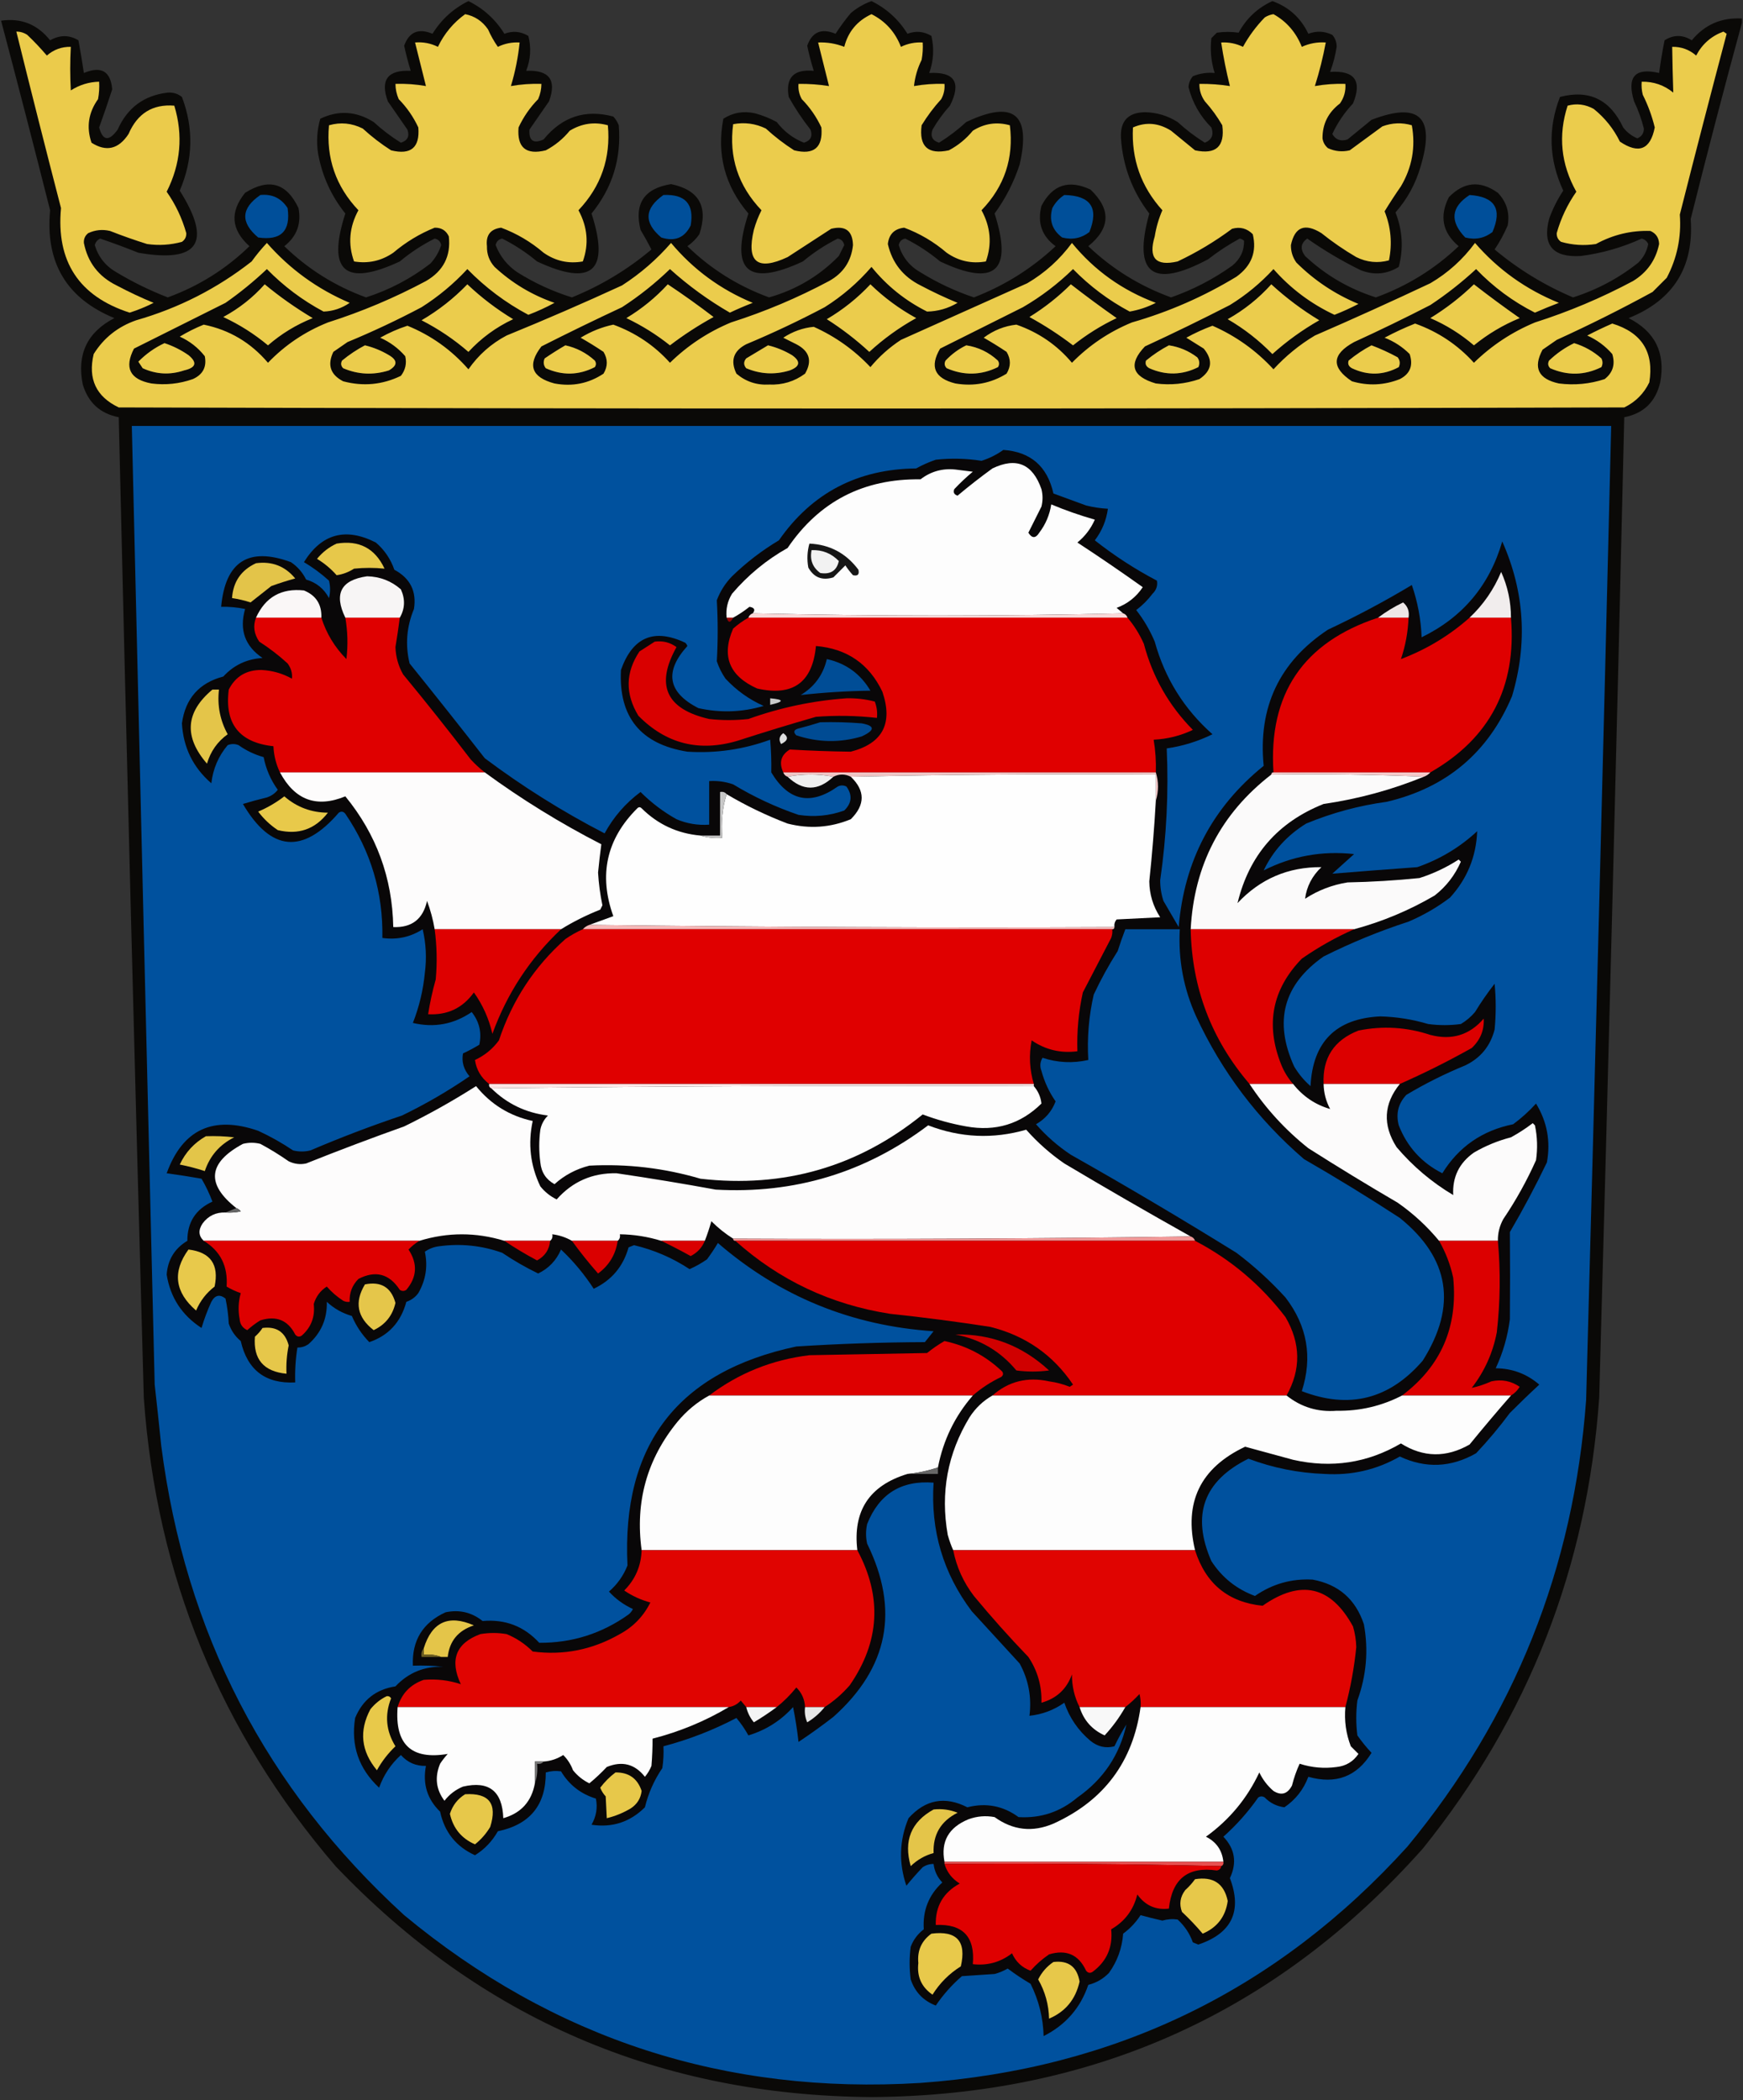
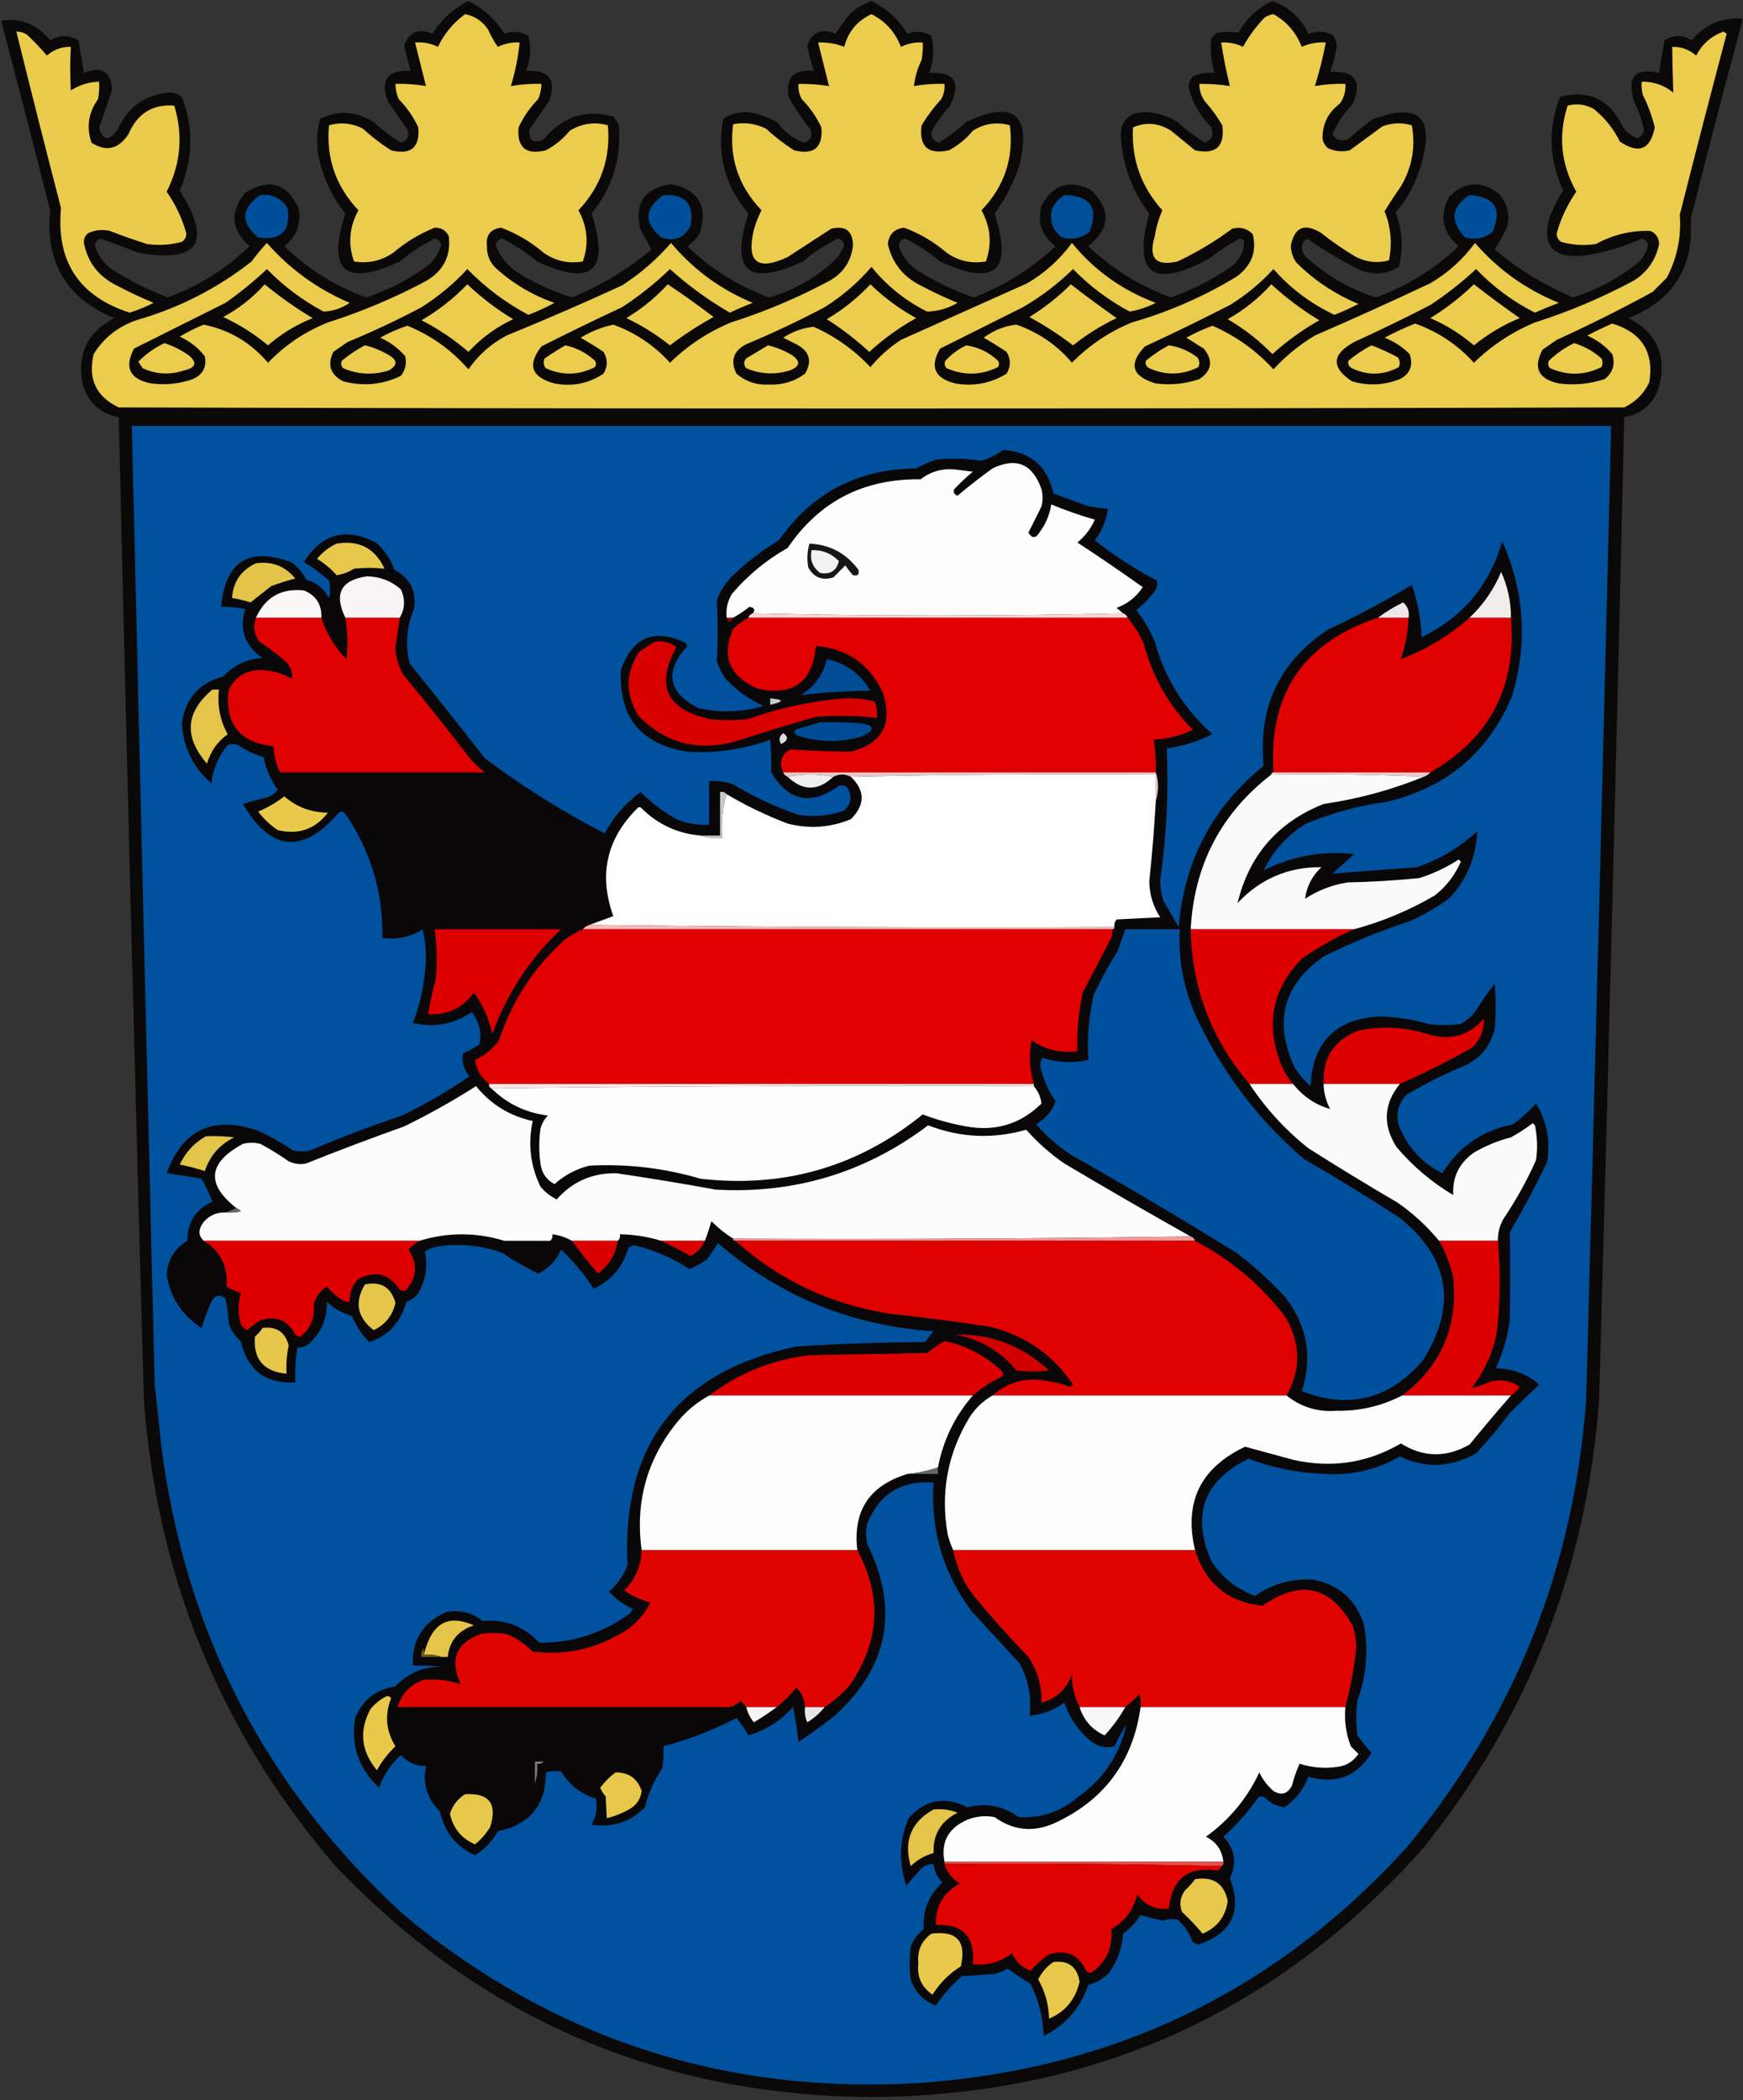
<svg xmlns="http://www.w3.org/2000/svg" version="1.1" width="800px" height="964px" style="shape-rendering:geometricPrecision; text-rendering:geometricPrecision; image-rendering:optimizeQuality; fill-rule:evenodd; clip-rule:evenodd">
  <rect width="100%" height="100%" fill="#333333" stroke="none" />
  <g>
    <path style="opacity:0.897" fill="#060503" d="M 799.5,8.5 C 799.5,9.167 799.5,9.833 799.5,10.5C 791.383,40.297 783.549,70.297 776,100.5C 777.529,122.627 768.029,137.793 747.5,146C 759.672,152.178 764.505,162.011 762,175.5C 759.906,184.429 754.406,189.762 745.5,191.5C 742,341.51 738.166,491.51 734,641.5C 728.54,719.26 701.54,788.26 653,848.5C 585.925,923.855 501.592,961.855 400,962.5C 302.645,961.8 220.645,926.467 154,856.5C 101.094,794.852 71.761,723.186 66,641.5C 61.834,491.51 58,341.51 54.5,191.5C 46.001,189.835 40.501,184.835 38,176.5C 35.183,162.636 40.017,152.469 52.5,146C 30.568,137.003 20.735,120.503 23,96.5C 15.655,67.451 8.155,38.452 0.5,9.5C 9.662,8.159 17.162,11.159 23,18.5C 27.447,15.973 31.781,15.973 36,18.5C 36.923,23.48 37.756,28.48 38.5,33.5C 46.456,30.17 50.79,32.67 51.5,41C 49.605,46.85 47.605,52.683 45.5,58.5C 47.175,64.673 50.009,65.006 54,59.5C 58.446,49.447 66.112,43.78 77,42.5C 79.47,42.34 81.636,43.007 83.5,44.5C 88.954,58.91 88.62,73.243 82.5,87.5C 97.505,111.322 91.172,120.822 63.5,116C 57.697,113.678 51.863,111.512 46,109.5C 44.701,110.09 43.868,111.09 43.5,112.5C 45.152,117.988 48.485,122.154 53.5,125C 61.011,129.506 68.844,133.339 77,136.5C 91.202,131.319 103.702,123.486 114.5,113C 106.063,105.445 105.396,97.278 112.5,88.5C 123.407,81.639 131.574,83.972 137,95.5C 138.39,102.665 136.223,108.499 130.5,113C 141.298,123.486 153.798,131.319 168,136.5C 178.765,133.035 188.599,127.868 197.5,121C 199.797,118.537 201.463,115.703 202.5,112.5C 202.167,110.833 201.167,109.833 199.5,109.5C 193.785,112.375 188.452,115.875 183.5,120C 158.271,131.77 149.938,124.437 158.5,98C 152.03,89.943 147.864,80.776 146,70.5C 145.161,65.079 145.494,59.745 147,54.5C 155.308,50.491 163.475,50.991 171.5,56C 175.404,59.579 179.571,62.745 184,65.5C 187.075,64.531 188.075,62.531 187,59.5C 184,55.167 181,50.833 178,46.5C 174.421,36.681 177.921,32.015 188.5,32.5C 187.338,28.678 186.338,24.844 185.5,21C 187.762,14.649 192.095,12.816 198.5,15.5C 202.576,8.923 208.076,3.923 215,0.5C 221.924,3.923 227.424,8.923 231.5,15.5C 235.329,14.047 238.996,14.38 242.5,16.5C 243.892,21.921 243.559,27.254 241.5,32.5C 252.079,32.015 255.579,36.681 252,46.5C 249,50.833 246,55.167 243,59.5C 242.682,64.591 244.848,66.091 249.5,64C 258.019,53.548 268.686,50.048 281.5,53.5C 282.584,54.665 283.417,55.998 284,57.5C 285.258,72.723 281.091,86.223 271.5,98C 280.054,124.445 271.721,131.778 246.5,120C 241.548,115.875 236.215,112.375 230.5,109.5C 228.833,109.833 227.833,110.833 227.5,112.5C 229.524,117.713 232.857,121.88 237.5,125C 245.324,129.912 253.658,133.745 262.5,136.5C 275.879,131.065 288.046,123.732 299,114.5C 297.52,111.613 295.854,108.613 294,105.5C 290.993,93.491 295.66,86.491 308,84.5C 320.846,87.181 325.179,94.847 321,107.5C 319.5,109.667 317.667,111.5 315.5,113C 326.265,123.473 338.765,131.306 353,136.5C 365.422,132.962 376.089,126.629 385,117.5C 385.833,115.833 386.667,114.167 387.5,112.5C 387.167,110.833 386.167,109.833 384.5,109.5C 378.785,112.375 373.452,115.875 368.5,120C 343.266,131.764 334.933,124.431 343.5,98C 332.703,85.312 328.87,70.812 332,54.5C 336.404,51.671 341.238,50.837 346.5,52C 349.993,52.942 353.326,54.275 356.5,56C 359.837,60.347 364.004,63.514 369,65.5C 372.075,64.531 373.075,62.531 372,59.5C 368.274,54.772 364.941,49.772 362,44.5C 360.467,35.641 364.3,31.641 373.5,32.5C 372.311,28.721 371.311,24.888 370.5,21C 372.722,14.648 377.055,12.814 383.5,15.5C 385.64,12.193 387.974,9.026 390.5,6C 393.333,3.609 396.5,1.776 400,0.5C 406.924,3.923 412.424,8.923 416.5,15.5C 420.329,14.047 423.996,14.38 427.5,16.5C 428.826,22.248 428.492,27.915 426.5,33.5C 438.193,32.868 441.36,37.868 436,48.5C 432.947,51.887 430.28,55.553 428,59.5C 426.925,62.531 427.925,64.531 431,65.5C 435.429,62.745 439.596,59.579 443.5,56C 465.174,45.744 473.341,52.244 468,75.5C 465.339,83.656 461.506,91.156 456.5,98C 464.996,124.505 456.663,131.838 431.5,120C 426.548,115.875 421.215,112.375 415.5,109.5C 413.833,109.833 412.833,110.833 412.5,112.5C 414.156,117.992 417.49,122.158 422.5,125C 430.229,129.781 438.396,133.615 447,136.5C 461.077,131.071 473.577,123.238 484.5,113C 478.198,108.435 476.031,102.268 478,94.5C 483.048,84.817 490.548,82.317 500.5,87C 510.027,96.073 509.693,104.739 499.5,113C 510.465,123.44 523.131,131.274 537.5,136.5C 547.556,132.973 556.889,128.139 565.5,122C 569.239,118.969 571.073,115.136 571,110.5C 570.439,109.978 569.772,109.645 569,109.5C 563.907,112.258 559.073,115.425 554.5,119C 528.846,132.658 519.846,125.658 527.5,98C 519.723,87.839 515.389,76.339 514.5,63.5C 514.037,55.632 517.703,51.632 525.5,51.5C 530.92,51.605 535.92,53.105 540.5,56C 544.404,59.579 548.571,62.745 553,65.5C 556.206,64.18 557.206,61.847 556,58.5C 550.805,53.302 547.305,47.136 545.5,40C 545.615,38.105 546.282,36.438 547.5,35C 550.688,33.684 554.022,33.184 557.5,33.5C 555.864,28.273 555.364,22.94 556,17.5C 556.833,16.667 557.667,15.833 558.5,15C 561.907,14.518 565.24,14.518 568.5,15C 572.055,8.445 577.221,3.612 584,0.5C 591.55,3.215 597.05,8.215 600.5,15.5C 604.239,14.092 607.906,14.259 611.5,16C 612.848,17.574 613.514,19.407 613.5,21.5C 612.885,25.463 611.885,29.296 610.5,33C 621.761,32.257 625.261,37.091 621,47.5C 617.091,51.647 613.924,56.314 611.5,61.5C 613.073,64.193 615.407,65.026 618.5,64C 622.167,61 625.833,58 629.5,55C 651.395,46.557 658.895,53.724 652,76.5C 649.719,84.399 645.886,91.399 640.5,97.5C 643.725,105.701 644.225,114.035 642,122.5C 636.459,125.908 630.626,126.408 624.5,124C 615.937,119.803 607.771,114.97 600,109.5C 596.987,111.61 596.654,114.276 599,117.5C 608.337,126.257 619.171,132.59 631.5,136.5C 645.869,131.274 658.535,123.44 669.5,113C 662.06,106.735 660.56,99.235 665,90.5C 671.914,83.394 679.414,82.727 687.5,88.5C 691.523,92.735 693.023,97.735 692,103.5C 690.246,107.513 688.246,111.18 686,114.5C 696.865,123.603 708.865,130.937 722,136.5C 733.017,132.993 743.017,127.659 752,120.5C 754.356,118.138 755.856,115.305 756.5,112C 755.902,110.699 754.902,109.865 753.5,109.5C 744.556,113.593 735.223,116.26 725.5,117.5C 712.731,118.248 707.897,112.581 711,100.5C 712.639,95.888 714.806,91.555 717.5,87.5C 710.898,73.297 710.398,58.964 716,44.5C 729.331,40.995 738.997,45.662 745,58.5C 746.739,60.741 748.906,62.408 751.5,63.5C 753.505,62.663 754.505,61.163 754.5,59C 753.426,54.684 751.926,50.517 750,46.5C 746.577,35.257 750.411,30.924 761.5,33.5C 762.169,28.456 763.002,23.456 764,18.5C 768.133,15.872 772.299,15.872 776.5,18.5C 782.428,11.297 790.095,7.964 799.5,8.5 Z M 121.5,130.5 C 128.381,136.2 135.715,141.366 143.5,146C 135.933,149.03 129.099,153.197 123,158.5C 116.775,153.299 109.942,148.965 102.5,145.5C 109.739,141.588 116.072,136.588 121.5,130.5 Z M 214.5,130.5 C 220.913,136.576 227.913,141.91 235.5,146.5C 227.691,150.156 220.857,155.156 215,161.5C 208.438,155.8 201.271,150.967 193.5,147C 201.295,142.445 208.295,136.945 214.5,130.5 Z M 306.5,130.5 C 313.618,135.236 320.618,140.236 327.5,145.5C 320.492,149.335 313.826,153.669 307.5,158.5C 301.338,153.582 294.671,149.416 287.5,146C 294.603,141.726 300.936,136.559 306.5,130.5 Z M 399.5,130.5 C 405.778,136.607 412.778,141.773 420.5,146C 412.715,150.309 405.548,155.476 399,161.5C 392.912,155.883 386.412,150.883 379.5,146.5C 386.967,142.108 393.633,136.775 399.5,130.5 Z M 491.5,130.5 C 498.323,135.81 505.323,140.977 512.5,146C 505.329,149.416 498.662,153.582 492.5,158.5C 486.174,153.669 479.508,149.335 472.5,145.5C 479.448,141.203 485.781,136.203 491.5,130.5 Z M 583.5,130.5 C 590.267,136.721 597.6,142.221 605.5,147C 597.775,151.392 590.608,156.559 584,162.5C 577.883,156.212 571.049,150.879 563.5,146.5C 571.076,142.252 577.743,136.919 583.5,130.5 Z M 676.5,130.5 C 683.323,135.81 690.323,140.977 697.5,146C 689.871,149.146 682.871,153.313 676.5,158.5C 670.498,153.344 663.832,149.177 656.5,146C 663.778,141.539 670.445,136.372 676.5,130.5 Z M 75.5,157.5 C 79.423,158.795 83.09,160.628 86.5,163C 90.652,166.406 89.986,168.739 84.5,170C 78.026,172.169 71.693,171.836 65.5,169C 64.833,168 64.167,167 63.5,166C 67.04,162.407 71.04,159.574 75.5,157.5 Z M 722.5,157.5 C 727.178,158.922 731.345,161.256 735,164.5C 735.667,165.833 735.667,167.167 735,168.5C 727.285,172.316 719.452,172.483 711.5,169C 710.483,167.951 710.316,166.784 711,165.5C 714.464,162.195 718.297,159.528 722.5,157.5 Z M 167.5,158.5 C 171.362,159.428 175.029,160.928 178.5,163C 182.5,165.333 182.5,167.667 178.5,170C 171.353,172.251 164.353,171.917 157.5,169C 156.483,167.951 156.316,166.784 157,165.5C 160.308,162.771 163.808,160.438 167.5,158.5 Z M 259.5,158.5 C 264.611,159.639 269.111,161.972 273,165.5C 273.667,166.5 273.667,167.5 273,168.5C 265.609,172.275 258.109,172.442 250.5,169C 249.446,167.612 249.28,166.112 250,164.5C 253.147,162.35 256.313,160.35 259.5,158.5 Z M 352.5,158.5 C 356.362,159.428 360.029,160.928 363.5,163C 367.583,165.86 367.25,168.193 362.5,170C 355.708,172.097 349.042,171.764 342.5,169C 341.253,167.506 341.253,166.006 342.5,164.5C 345.897,162.474 349.23,160.474 352.5,158.5 Z M 443.5,158.5 C 449.033,159.349 453.866,161.683 458,165.5C 458.667,166.5 458.667,167.5 458,168.5C 450.274,172.282 442.441,172.449 434.5,169C 433.483,167.951 433.316,166.784 434,165.5C 436.79,162.535 439.957,160.202 443.5,158.5 Z M 536.5,158.5 C 541.277,159.22 545.61,161.053 549.5,164C 550.554,165.388 550.72,166.888 550,168.5C 542.598,172.21 535.098,172.376 527.5,169C 525.993,168.163 525.493,166.996 526,165.5C 529.308,162.771 532.808,160.438 536.5,158.5 Z M 629.5,158.5 C 633.598,160.048 637.598,161.881 641.5,164C 642.554,165.388 642.72,166.888 642,168.5C 634.945,172.282 627.778,172.449 620.5,169C 618.993,168.163 618.493,166.996 619,165.5C 622.308,162.771 625.808,160.438 629.5,158.5 Z" />
  </g>
  <g>
    <path style="opacity:1" fill="#ebcc4c" d="M 213.5,6.5 C 217.886,7.366 221.386,9.699 224,13.5C 225.247,16.329 226.747,18.995 228.5,21.5C 231.66,19.973 234.993,19.307 238.5,19.5C 237.811,26.262 236.478,32.929 234.5,39.5C 239.119,38.686 243.786,38.353 248.5,38.5C 248.477,40.927 247.977,43.26 247,45.5C 243.26,49.31 240.26,53.644 238,58.5C 237.24,67.735 241.407,71.235 250.5,69C 254.748,66.757 258.414,63.757 261.5,60C 267.024,56.633 272.857,55.8 279,57.5C 280.37,72.556 275.87,85.556 265.5,96.5C 269.683,104.195 270.35,112.029 267.5,120C 260.967,121.158 254.967,119.824 249.5,116C 243.647,110.993 237.147,107.16 230,104.5C 225.088,105.134 222.922,107.967 223.5,113C 223.403,116.638 224.57,119.805 227,122.5C 234.956,129.9 244.122,135.4 254.5,139C 250.65,141.091 246.65,142.924 242.5,144.5C 232.093,138.96 222.76,131.96 214.5,123.5C 208.255,130.245 201.255,136.079 193.5,141C 182.439,146.863 171.106,152.197 159.5,157C 157.333,158.5 155.167,160 153,161.5C 150.132,167.46 151.632,171.96 157.5,175C 166.675,177.444 175.508,176.611 184,172.5C 186.076,169.783 186.743,166.783 186,163.5C 182.79,159.813 178.956,156.979 174.5,155C 178.491,152.754 182.657,150.921 187,149.5C 197.901,153.952 207.234,160.619 215,169.5C 219.594,162.904 225.427,157.738 232.5,154C 250.332,146.722 267.998,139.056 285.5,131C 293.937,125.562 301.437,119.062 308,111.5C 318.227,123.722 330.727,132.889 345.5,139C 341.927,140.371 338.427,141.871 335,143.5C 325.133,137.8 315.967,131.134 307.5,123.5C 300.713,130.055 293.38,135.888 285.5,141C 273.045,146.814 260.712,152.814 248.5,159C 241.903,167.499 243.903,173.166 254.5,176C 262.675,177.534 270.175,176.034 277,171.5C 279,168.167 279,164.833 277,161.5C 273.584,159.208 270.084,157.041 266.5,155C 271.273,152.102 276.273,150.102 281.5,149C 291.715,152.746 300.382,158.579 307.5,166.5C 315.613,158.566 324.946,152.399 335.5,148C 351.107,143.028 366.107,136.694 380.5,129C 387.058,125.372 390.725,119.872 391.5,112.5C 391.331,105.907 387.998,103.407 381.5,105C 374.833,109.333 368.167,113.667 361.5,118C 347.653,124.483 342.487,120.317 346,105.5C 346.873,102.382 348.039,99.382 349.5,96.5C 338.824,85.307 334.491,72.14 336.5,57C 341.734,56.023 346.734,56.69 351.5,59C 355.548,62.716 359.882,66.05 364.5,69C 373.593,71.235 377.76,67.735 377,58.5C 374.74,53.644 371.74,49.31 368,45.5C 366.798,43.322 366.298,40.989 366.5,38.5C 371.203,38.437 375.87,38.77 380.5,39.5C 378.831,32.827 377.164,26.161 375.5,19.5C 379.67,19.333 383.67,20 387.5,21.5C 389.266,14.562 393.433,9.562 400,6.5C 406.408,9.743 410.908,14.743 413.5,21.5C 416.66,19.973 419.993,19.307 423.5,19.5C 423.664,22.187 423.497,24.854 423,27.5C 421.119,31.307 419.953,35.307 419.5,39.5C 424.119,38.686 428.786,38.353 433.5,38.5C 433.702,40.989 433.202,43.322 432,45.5C 428.615,49.217 425.615,53.217 423,57.5C 421.741,67.241 425.908,71.075 435.5,69C 439.748,66.757 443.414,63.757 446.5,60C 451.824,56.65 457.491,55.817 463.5,57.5C 465.37,72.556 461.037,85.556 450.5,96.5C 454.683,104.195 455.35,112.029 452.5,120C 445.967,121.158 439.967,119.824 434.5,116C 428.647,110.993 422.147,107.16 415,104.5C 410.5,105 408,107.5 407.5,112C 409.493,120.665 414.493,126.998 422.5,131C 428.046,133.94 433.713,136.606 439.5,139C 435.102,141.581 430.435,142.914 425.5,143C 415.506,138.004 407.006,131.17 400,122.5C 393.768,129.73 386.601,135.897 378.5,141C 366.742,147.213 354.742,152.879 342.5,158C 336.632,161.04 335.132,165.54 338,171.5C 342.309,175.159 347.309,176.825 353,176.5C 359.154,176.757 364.654,175.09 369.5,171.5C 372.896,165.662 371.562,161.162 365.5,158C 363.5,157 361.5,156 359.5,155C 363.858,152.14 368.524,150.473 373.5,150C 383.398,154.448 392.064,160.614 399.5,168.5C 403.52,163.649 408.186,159.482 413.5,156C 432.868,147.325 452.201,138.659 471.5,130C 479.579,125.256 486.412,119.09 492,111.5C 502.28,124.094 515.113,133.26 530.5,139C 526.599,140.967 522.599,142.3 518.5,143C 508.843,137.847 500.177,131.347 492.5,123.5C 485.544,130.293 477.877,136.126 469.5,141C 456.833,147.333 444.167,153.667 431.5,160C 426.604,168.284 428.937,173.617 438.5,176C 446.974,177.438 454.807,175.938 462,171.5C 464,168.167 464,164.833 462,161.5C 458.584,159.208 455.084,157.041 451.5,155C 456.034,151.605 461.034,149.605 466.5,149C 476.696,152.557 485.196,158.39 492,166.5C 499.872,158.475 509.039,152.309 519.5,148C 536.479,143.122 552.479,136.122 567.5,127C 574.426,122.013 576.926,115.513 575,107.5C 572.347,104.806 569.18,103.973 565.5,105C 557.671,110.827 549.337,115.827 540.5,120C 530.489,122.319 526.989,118.486 530,108.5C 530.661,104.352 531.827,100.352 533.5,96.5C 523.741,85.724 519.241,73.058 520,58.5C 525.931,55.881 531.764,56.381 537.5,60C 541.167,63 544.833,66 548.5,69C 558.111,71.055 562.278,67.222 561,57.5C 558.72,53.553 556.053,49.887 553,46.5C 551.293,44.091 550.46,41.425 550.5,38.5C 555.203,38.437 559.87,38.77 564.5,39.5C 562.841,32.87 561.508,26.203 560.5,19.5C 564.007,19.307 567.34,19.973 570.5,21.5C 573.224,16.555 576.557,12.055 580.5,8C 581.729,7.219 583.062,6.719 584.5,6.5C 590.53,9.874 594.863,14.874 597.5,21.5C 600.991,19.906 604.658,19.239 608.5,19.5C 607.243,26.271 605.576,32.937 603.5,39.5C 608.119,38.686 612.786,38.353 617.5,38.5C 617.741,41.794 616.908,44.794 615,47.5C 609.625,51.583 606.958,56.917 607,63.5C 607.273,65.329 608.107,66.829 609.5,68C 612.702,69.483 616.036,69.817 619.5,69C 624.5,65.333 629.5,61.667 634.5,58C 638.992,56.331 643.492,56.164 648,57.5C 649.796,67.48 648.129,76.813 643,85.5C 640.352,89.311 637.852,93.145 635.5,97C 638.414,104.289 639.08,111.789 637.5,119.5C 632.351,120.899 627.351,120.399 622.5,118C 616.892,114.724 611.558,111.057 606.5,107C 598.933,102.283 594.266,104.117 592.5,112.5C 592.466,115.433 593.299,118.1 595,120.5C 603.243,128.706 612.743,135.039 623.5,139.5C 619.927,141.358 616.261,143.025 612.5,144.5C 601.697,139.435 592.364,132.435 584.5,123.5C 578.561,129.944 571.895,135.444 564.5,140C 551.653,146.59 538.653,152.923 525.5,159C 517.808,167.089 519.475,172.756 530.5,176C 537.321,176.876 543.988,176.209 550.5,174C 556.259,170.108 556.926,165.441 552.5,160C 549.833,158.333 547.167,156.667 544.5,155C 548.344,152.883 552.344,151.049 556.5,149.5C 567.2,154.192 576.534,160.859 584.5,169.5C 590.108,163.387 596.441,158.221 603.5,154C 621.316,146.257 638.983,138.257 656.5,130C 664.579,125.256 671.412,119.09 677,111.5C 687.556,123.709 700.389,132.876 715.5,139C 711.793,140.402 708.126,141.902 704.5,143.5C 694.373,138.376 685.373,131.709 677.5,123.5C 670.931,129.572 663.931,135.072 656.5,140C 644.987,145.923 633.32,151.59 621.5,157C 611.233,162.617 610.899,168.617 620.5,175C 627.949,177.188 635.283,176.855 642.5,174C 647.224,171.565 648.724,167.731 647,162.5C 643.707,159.213 639.873,156.713 635.5,155C 640.047,152.56 644.713,150.393 649.5,148.5C 660.052,152.269 669.052,158.269 676.5,166.5C 684.613,158.566 693.946,152.399 704.5,148C 720.107,143.028 735.107,136.694 749.5,129C 755.967,125.063 759.967,119.396 761.5,112C 761.402,109.127 760.068,107.127 757.5,106C 748.699,105.704 740.366,107.704 732.5,112C 727.079,112.839 721.746,112.506 716.5,111C 715.106,110.044 714.439,108.711 714.5,107C 716.434,100.133 719.434,93.8 723.5,88C 716.415,75.347 715.082,62.181 719.5,48.5C 723.65,47.365 727.65,47.865 731.5,50C 736.609,54.11 740.609,59.11 743.5,65C 752.164,70.832 757.497,68.665 759.5,58.5C 758.248,53.321 756.415,48.321 754,43.5C 753.505,41.527 753.338,39.527 753.5,37.5C 758.972,37.407 763.805,39.074 768,42.5C 767.77,35.529 767.603,28.529 767.5,21.5C 771.673,21.419 775.339,22.752 778.5,25.5C 781.267,20.232 785.434,16.565 791,14.5C 791.5,14.833 792,15.167 792.5,15.5C 785.179,43.118 778.012,70.785 771,98.5C 771.759,108.776 769.759,118.442 765,127.5C 762.833,129.667 760.667,131.833 758.5,134C 744.143,141.845 729.477,149.178 714.5,156C 712.333,157.5 710.167,159 708,160.5C 703.556,168.785 706.056,173.951 715.5,176C 722.654,176.911 729.654,176.245 736.5,174C 740.277,171.045 741.443,167.212 740,162.5C 736.79,158.813 732.956,155.979 728.5,154C 732.273,152.03 736.106,150.197 740,148.5C 753.567,152.65 759.233,161.65 757,175.5C 754.5,180.667 750.667,184.5 745.5,187C 515.167,187.667 284.833,187.667 54.5,187C 44.12,182.068 40.286,173.901 43,162.5C 47.611,155.093 54.111,149.926 62.5,147C 82.009,141.413 99.675,132.413 115.5,120C 117.644,117.021 119.978,114.188 122.5,111.5C 133.046,123.538 145.712,132.705 160.5,139C 156.827,141.513 152.827,142.846 148.5,143C 138.843,137.847 130.177,131.347 122.5,123.5C 116.534,129.145 110.201,134.312 103.5,139C 89.469,146.016 75.469,153.016 61.5,160C 56.941,168.804 59.607,174.137 69.5,176C 75.983,176.835 82.316,176.168 88.5,174C 93.121,171.923 94.955,168.423 94,163.5C 90.883,159.546 87.05,156.546 82.5,154.5C 86,152.385 89.667,150.552 93.5,149C 105.257,151.389 115.09,157.223 123,166.5C 130.802,158.375 139.969,152.208 150.5,148C 166.107,143.028 181.107,136.694 195.5,129C 203.509,124.361 207.009,117.528 206,108.5C 204.741,105.783 202.574,104.45 199.5,104.5C 192.589,107.293 186.256,111.126 180.5,116C 175.01,119.752 169.01,121.085 162.5,120C 159.65,112.029 160.317,104.195 164.5,96.5C 154.13,85.556 149.63,72.556 151,57.5C 156.319,55.982 161.485,56.482 166.5,59C 170.548,62.716 174.882,66.05 179.5,69C 188.593,71.235 192.76,67.735 192,58.5C 189.74,53.644 186.74,49.31 183,45.5C 182.023,43.26 181.523,40.927 181.5,38.5C 186.214,38.353 190.881,38.686 195.5,39.5C 193.831,32.827 192.164,26.161 190.5,19.5C 194.198,19.194 197.698,19.861 201,21.5C 203.907,15.428 208.074,10.428 213.5,6.5 Z M 121.5,130.5 C 116.072,136.588 109.739,141.588 102.5,145.5C 109.942,148.965 116.775,153.299 123,158.5C 129.099,153.197 135.933,149.03 143.5,146C 135.715,141.366 128.381,136.2 121.5,130.5 Z M 214.5,130.5 C 208.295,136.945 201.295,142.445 193.5,147C 201.271,150.967 208.438,155.8 215,161.5C 220.857,155.156 227.691,150.156 235.5,146.5C 227.913,141.91 220.913,136.576 214.5,130.5 Z M 306.5,130.5 C 300.936,136.559 294.603,141.726 287.5,146C 294.671,149.416 301.338,153.582 307.5,158.5C 313.826,153.669 320.492,149.335 327.5,145.5C 320.618,140.236 313.618,135.236 306.5,130.5 Z M 399.5,130.5 C 393.633,136.775 386.967,142.108 379.5,146.5C 386.412,150.883 392.912,155.883 399,161.5C 405.548,155.476 412.715,150.309 420.5,146C 412.778,141.773 405.778,136.607 399.5,130.5 Z M 491.5,130.5 C 485.781,136.203 479.448,141.203 472.5,145.5C 479.508,149.335 486.174,153.669 492.5,158.5C 498.662,153.582 505.329,149.416 512.5,146C 505.323,140.977 498.323,135.81 491.5,130.5 Z M 583.5,130.5 C 577.743,136.919 571.076,142.252 563.5,146.5C 571.049,150.879 577.883,156.212 584,162.5C 590.608,156.559 597.775,151.392 605.5,147C 597.6,142.221 590.267,136.721 583.5,130.5 Z M 676.5,130.5 C 670.445,136.372 663.778,141.539 656.5,146C 663.832,149.177 670.498,153.344 676.5,158.5C 682.871,153.313 689.871,149.146 697.5,146C 690.323,140.977 683.323,135.81 676.5,130.5 Z M 75.5,157.5 C 71.04,159.574 67.04,162.407 63.5,166C 64.167,167 64.833,168 65.5,169C 71.693,171.836 78.026,172.169 84.5,170C 89.986,168.739 90.652,166.406 86.5,163C 83.09,160.628 79.423,158.795 75.5,157.5 Z M 722.5,157.5 C 718.297,159.528 714.464,162.195 711,165.5C 710.316,166.784 710.483,167.951 711.5,169C 719.452,172.483 727.285,172.316 735,168.5C 735.667,167.167 735.667,165.833 735,164.5C 731.345,161.256 727.178,158.922 722.5,157.5 Z M 167.5,158.5 C 163.808,160.438 160.308,162.771 157,165.5C 156.316,166.784 156.483,167.951 157.5,169C 164.353,171.917 171.353,172.251 178.5,170C 182.5,167.667 182.5,165.333 178.5,163C 175.029,160.928 171.362,159.428 167.5,158.5 Z M 259.5,158.5 C 256.313,160.35 253.147,162.35 250,164.5C 249.28,166.112 249.446,167.612 250.5,169C 258.109,172.442 265.609,172.275 273,168.5C 273.667,167.5 273.667,166.5 273,165.5C 269.111,161.972 264.611,159.639 259.5,158.5 Z M 352.5,158.5 C 349.23,160.474 345.897,162.474 342.5,164.5C 341.253,166.006 341.253,167.506 342.5,169C 349.042,171.764 355.708,172.097 362.5,170C 367.25,168.193 367.583,165.86 363.5,163C 360.029,160.928 356.362,159.428 352.5,158.5 Z M 443.5,158.5 C 439.957,160.202 436.79,162.535 434,165.5C 433.316,166.784 433.483,167.951 434.5,169C 442.441,172.449 450.274,172.282 458,168.5C 458.667,167.5 458.667,166.5 458,165.5C 453.866,161.683 449.033,159.349 443.5,158.5 Z M 536.5,158.5 C 532.808,160.438 529.308,162.771 526,165.5C 525.493,166.996 525.993,168.163 527.5,169C 535.098,172.376 542.598,172.21 550,168.5C 550.72,166.888 550.554,165.388 549.5,164C 545.61,161.053 541.277,159.22 536.5,158.5 Z M 629.5,158.5 C 625.808,160.438 622.308,162.771 619,165.5C 618.493,166.996 618.993,168.163 620.5,169C 627.778,172.449 634.945,172.282 642,168.5C 642.72,166.888 642.554,165.388 641.5,164C 637.598,161.881 633.598,160.048 629.5,158.5 Z" />
  </g>
  <g>
    <path style="opacity:1" fill="#ebcb4b" d="M 7.5,14.5 C 9.308,14.491 10.975,14.991 12.5,16C 15.683,19.015 18.683,22.182 21.5,25.5C 24.661,22.752 28.327,21.419 32.5,21.5C 32.132,28.225 32.132,34.891 32.5,41.5C 36.477,38.952 40.81,37.619 45.5,37.5C 45.664,40.187 45.497,42.854 45,45.5C 40.571,51.718 39.571,58.385 42,65.5C 48.758,69.819 54.424,68.486 59,61.5C 63.078,52.032 70.078,47.699 80,48.5C 84.108,62.094 82.941,75.261 76.5,88C 80.566,93.8 83.566,100.133 85.5,107C 85.561,108.711 84.894,110.044 83.5,111C 78.237,112.439 72.904,112.772 67.5,112C 61.758,110.197 56.091,108.197 50.5,106C 47.036,105.183 43.702,105.517 40.5,107C 39.056,108.126 38.39,109.626 38.5,111.5C 40.264,120.438 45.264,126.938 53.5,131C 59.046,133.94 64.713,136.606 70.5,139C 66.948,140.795 63.282,142.295 59.5,143.5C 36.233,135.983 25.733,119.983 28,95.5C 21.006,68.523 14.173,41.523 7.5,14.5 Z" />
  </g>
  <g>
    <path style="opacity:1" fill="#004f9a" d="M 119.5,89.5 C 124.911,88.956 129.078,90.956 132,95.5C 133.48,106.02 128.98,110.52 118.5,109C 110.287,102.096 110.621,95.596 119.5,89.5 Z" />
  </g>
  <g>
    <path style="opacity:1" fill="#004f9a" d="M 304.5,89.5 C 314.536,89.032 318.702,93.699 317,103.5C 314.185,109.169 309.685,111.002 303.5,109C 295.42,102.185 295.753,95.685 304.5,89.5 Z" />
  </g>
  <g>
    <path style="opacity:1" fill="#004f99" d="M 488.5,89.5 C 500.615,89.76 504.448,95.427 500,106.5C 496.319,109.36 492.152,110.193 487.5,109C 482.919,105.562 481.419,101.062 483,95.5C 484.36,92.977 486.193,90.977 488.5,89.5 Z" />
  </g>
  <g>
    <path style="opacity:1" fill="#004f9a" d="M 674.5,89.5 C 686.106,90.259 689.606,95.925 685,106.5C 681.319,109.36 677.152,110.193 672.5,109C 665.333,101.518 666,95.018 674.5,89.5 Z" />
  </g>
  <g>
    <path style="opacity:1" fill="#00519e" d="M 60.5,195.5 C 286.833,195.5 513.167,195.5 739.5,195.5C 735.874,344.505 732.04,493.505 728,642.5C 722.355,719.819 695.022,788.152 646,847.5C 586.298,913.43 511.798,949.597 422.5,956C 333.069,961.521 254.069,935.854 185.5,879C 122.139,821.121 84.972,749.288 74,663.5C 73.051,654.16 72.051,644.827 71,635.5C 67.442,488.832 63.943,342.165 60.5,195.5 Z" />
  </g>
  <g>
    <path style="opacity:1" fill="#090708" d="M 460.5,206.5 C 473.046,207.37 480.713,214.036 483.5,226.5C 488.468,228.313 493.468,230.146 498.5,232C 501.793,232.826 505.126,233.326 508.5,233.5C 507.77,238.856 505.77,243.689 502.5,248C 511.437,255.051 520.937,261.217 531,266.5C 531.418,268.788 530.751,270.788 529,272.5C 526.825,275.376 524.325,277.876 521.5,280C 524.964,284.422 527.797,289.256 530,294.5C 534.647,311.297 543.48,325.464 556.5,337C 549.822,340.282 542.822,342.449 535.5,343.5C 536.406,363.719 535.406,383.886 532.5,404C 532.493,407.258 532.993,410.425 534,413.5C 536.333,417.5 538.667,421.5 541,425.5C 543.508,395.144 556.508,370.477 580,351.5C 577.358,324.624 587.191,303.79 609.5,289C 622.698,282.818 635.532,275.985 648,268.5C 650.676,276.255 652.176,284.255 652.5,292.5C 671.336,283.328 683.67,268.661 689.5,248.5C 699.725,271.542 701.225,295.208 694,319.5C 683.104,345.379 663.938,361.545 636.5,368C 623.717,369.74 611.383,373.073 599.5,378C 590.747,383.405 584.247,390.572 580,399.5C 593.036,392.889 606.87,390.389 621.5,392C 618.167,395 614.833,398 611.5,401C 624.398,399.947 637.398,398.947 650.5,398C 660.834,394.418 670.001,388.918 678,381.5C 677.543,393.209 673.376,403.376 665.5,412C 659.658,416.424 653.324,420.091 646.5,423C 633.097,427.356 620.097,432.69 607.5,439C 589.058,451.926 584.558,468.759 594,489.5C 596.034,492.909 598.534,495.909 601.5,498.5C 602.526,478.141 613.192,467.474 633.5,466.5C 640.987,466.692 648.32,467.859 655.5,470C 660.5,470.667 665.5,470.667 670.5,470C 672.96,468.542 675.127,466.709 677,464.5C 679.753,459.992 682.753,455.659 686,451.5C 686.667,458.5 686.667,465.5 686,472.5C 684.054,480.111 679.554,485.611 672.5,489C 663.123,492.842 654.123,497.342 645.5,502.5C 641.775,506.459 640.608,511.126 642,516.5C 645.87,526.37 652.537,533.703 662,538.5C 669.496,526.361 680.33,518.861 694.5,516C 698.299,513.203 701.799,510.036 705,506.5C 710.092,514.847 711.758,523.847 710,533.5C 704.77,544.397 699.103,555.064 693,565.5C 693.121,578.83 693.121,592.164 693,605.5C 691.993,613.365 689.826,620.865 686.5,628C 694.119,628.067 700.785,630.567 706.5,635.5C 701.946,639.709 697.446,644.043 693,648.5C 688.21,654.959 683.043,661.126 677.5,667C 666.027,673.555 654.36,674.055 642.5,668.5C 631.864,674.597 620.364,677.263 608,676.5C 595.961,676.074 584.294,673.741 573,669.5C 552.412,679.689 546.746,695.356 556,716.5C 560.87,724.033 567.537,729.366 576,732.5C 583.994,726.96 592.828,724.46 602.5,725C 614.356,727.187 622.189,734.02 626,745.5C 628.161,757.387 627.161,769.054 623,780.5C 622.333,785.833 622.333,791.167 623,796.5C 624.977,799.312 627.144,801.978 629.5,804.5C 622.789,815.411 613.122,819.077 600.5,815.5C 598.294,821.366 594.627,826.033 589.5,829.5C 585.962,829.036 582.962,827.536 580.5,825C 579.5,824.333 578.5,824.333 577.5,825C 572.852,831.646 567.518,837.646 561.5,843C 566.821,848.593 567.821,854.927 564.5,862C 570.225,877.152 565.391,887.319 550,892.5C 549.167,892.167 548.333,891.833 547.5,891.5C 546.047,887.432 543.714,883.932 540.5,881C 538.166,880.661 535.832,880.828 533.5,881.5C 530.037,880.725 526.703,879.892 523.5,879C 521.355,882.312 518.688,885.146 515.5,887.5C 515.013,894.128 512.847,900.128 509,905.5C 506.374,908.231 503.207,910.064 499.5,911C 495.911,921.593 489.078,929.427 479,934.5C 478.776,926.042 476.776,918.042 473,910.5C 469.364,908.363 465.864,906.029 462.5,903.5C 460.615,904.609 458.615,905.443 456.5,906C 451.5,906.333 446.5,906.667 441.5,907C 436.932,910.948 432.932,915.448 429.5,920.5C 423.774,918.275 419.941,914.275 418,908.5C 417.333,903.5 417.333,898.5 418,893.5C 419.23,890.268 421.23,887.601 424,885.5C 423.43,876.909 426.264,869.743 432.5,864C 430.218,861.603 428.884,858.769 428.5,855.5C 426.692,855.491 425.025,855.991 423.5,857C 420.882,859.739 418.382,862.573 416,865.5C 412.436,854.945 412.769,844.611 417,834.5C 424.733,825.919 433.733,824.252 444,829.5C 452.55,827.307 460.383,828.807 467.5,834C 477.676,834.608 486.676,831.608 494.5,825C 506.404,816.664 513.904,805.498 517,791.5C 514.999,794.686 513.166,798.02 511.5,801.5C 507.526,802.541 503.859,801.707 500.5,799C 494.891,794.286 490.891,788.453 488.5,781.5C 483.69,784.881 478.357,786.881 472.5,787.5C 473.57,778.969 472.07,770.969 468,763.5C 460.667,755.5 453.333,747.5 446,739.5C 432.896,722.102 427.063,702.435 428.5,680.5C 413.651,679.34 403.485,685.673 398,699.5C 397.333,702.5 397.333,705.5 398,708.5C 412.939,738.931 407.772,765.431 382.5,788C 377.306,792.027 371.973,795.86 366.5,799.5C 365.903,794.089 365.069,788.755 364,783.5C 358.402,789.719 351.569,794.053 343.5,796.5C 341.903,793.629 340.07,790.963 338,788.5C 327.302,794.101 316.135,798.435 304.5,801.5C 304.665,804.85 304.498,808.183 304,811.5C 300.246,817.008 297.58,823.008 296,829.5C 289.172,836.276 281.005,838.943 271.5,837.5C 273.687,833.651 274.354,829.651 273.5,825.5C 266.542,823.371 261.208,819.204 257.5,813C 255.153,812.666 252.819,812.833 250.5,813.5C 250.58,828.43 243.246,837.43 228.5,840.5C 225.882,845.121 222.382,848.788 218,851.5C 209.352,847.561 204.018,840.895 202,831.5C 196.086,825.77 193.919,818.77 195.5,810.5C 190.898,810.616 187.065,808.949 184,805.5C 179.414,809.673 176.081,814.673 174,820.5C 164.654,811.803 160.987,801.136 163,788.5C 166.437,780.197 172.604,775.363 181.5,774C 187.464,767.686 194.797,764.686 203.5,765C 198.845,764.501 194.179,764.334 189.5,764.5C 189.025,752.944 194.025,744.777 204.5,740C 210.813,738.663 216.48,739.996 221.5,744C 231.876,743.086 240.543,746.419 247.5,754C 262.573,754.087 276.24,749.753 288.5,741C 289.357,740.311 290.023,739.478 290.5,738.5C 286.264,736.555 282.597,733.888 279.5,730.5C 283.334,727.173 286.168,723.173 288,718.5C 285.317,663.039 311.151,629.539 365.5,618C 385.129,616.743 404.796,616.076 424.5,616C 425.833,614.333 427.167,612.667 428.5,611C 390.84,608.491 357.84,594.991 329.5,570.5C 327.957,573.086 326.291,575.586 324.5,578C 321.995,579.753 319.329,581.253 316.5,582.5C 308.658,577.33 300.158,573.663 291,571.5C 290.167,571.833 289.333,572.167 288.5,572.5C 286.052,581.28 280.719,587.613 272.5,591.5C 268.194,584.866 263.194,578.866 257.5,573.5C 255.344,578.504 251.844,582.171 247,584.5C 241.271,581.719 235.771,578.553 230.5,575C 221.114,571.645 211.448,570.645 201.5,572C 199.112,572.303 196.945,573.137 195,574.5C 196.429,581.2 195.429,587.534 192,593.5C 190.587,595.414 188.753,596.747 186.5,597.5C 183.985,606.838 178.319,613.005 169.5,616C 166.089,612.516 163.422,608.516 161.5,604C 157.131,602.733 153.297,600.567 150,597.5C 150.208,605.348 147.374,611.848 141.5,617C 139.975,618.009 138.308,618.509 136.5,618.5C 135.658,623.787 135.324,629.12 135.5,634.5C 121.892,635.189 113.559,628.855 110.5,615.5C 107.939,613.393 106.106,610.726 105,607.5C 104.797,603.579 104.297,599.745 103.5,596C 100.835,593.9 98.668,594.4 97,597.5C 95.216,601.401 93.716,605.401 92.5,609.5C 83.504,603.662 78.171,595.495 76.5,585C 77.004,578.152 80.17,572.985 86,569.5C 85.954,561.041 89.788,555.041 97.5,551.5C 96.112,547.819 94.445,544.319 92.5,541C 87.191,540.057 81.858,539.224 76.5,538.5C 83.8,518.356 97.8,511.856 118.5,519C 124.069,521.567 129.403,524.567 134.5,528C 137.167,528.667 139.833,528.667 142.5,528C 156.289,522.105 170.289,516.772 184.5,512C 195.325,506.757 205.658,500.757 215.5,494C 212.8,490.826 211.8,487.326 212.5,483.5C 215.079,482.294 217.579,480.961 220,479.5C 221.181,473.935 220.014,468.935 216.5,464.5C 208.261,470.142 199.261,471.808 189.5,469.5C 192.399,462.123 194.232,454.456 195,446.5C 195.877,439.751 195.544,433.084 194,426.5C 188.385,430.1 182.218,431.434 175.5,430.5C 175.882,409.694 170.215,390.694 158.5,373.5C 157.635,372.417 156.635,372.251 155.5,373C 138.992,392.166 124.325,390.833 111.5,369C 115.123,367.895 118.79,366.895 122.5,366C 124.555,365.313 126.221,364.146 127.5,362.5C 124.244,357.987 122.078,352.987 121,347.5C 116.858,346.346 113.024,344.512 109.5,342C 107.833,341.333 106.167,341.333 104.5,342C 100.263,347.031 97.763,352.864 97,359.5C 88.631,352.261 84.131,343.094 83.5,332C 85.077,320.591 91.411,313.425 102.5,310.5C 107.287,305.275 113.287,302.441 120.5,302C 112.419,296.548 109.753,289.048 112.5,279.5C 108.881,278.756 105.215,278.423 101.5,278.5C 103.426,257.714 114.093,250.881 133.5,258C 136.52,260.023 138.854,262.69 140.5,266C 145.185,267.35 148.685,270.183 151,274.5C 151.667,271.833 151.667,269.167 151,266.5C 147.448,263.281 143.615,260.448 139.5,258C 147.629,244.948 158.629,241.948 172.5,249C 176.446,252.387 179.28,256.554 181,261.5C 188.283,265.399 191.283,271.399 190,279.5C 186.61,287.66 185.944,295.994 188,304.5C 199.62,318.909 211.12,333.409 222.5,348C 239.823,361.001 258.156,372.501 277.5,382.5C 281.603,374.964 287.103,368.631 294,363.5C 298.932,368.435 304.432,372.601 310.5,376C 315.295,378.033 320.295,378.866 325.5,378.5C 325.5,371.833 325.5,365.167 325.5,358.5C 329.273,358.263 332.94,358.763 336.5,360C 346.029,365.766 356.029,370.432 366.5,374C 373.715,375.113 380.715,374.446 387.5,372C 390.981,368.603 391.314,364.936 388.5,361C 387.167,360.333 385.833,360.333 384.5,361C 372.046,369.835 361.879,367.668 354,354.5C 354.097,349.446 353.931,344.446 353.5,339.5C 341.219,343.993 328.552,345.826 315.5,345C 294.051,341.575 283.884,329.075 285,307.5C 290.349,292.403 300.182,288.236 314.5,295C 314.957,295.414 315.291,295.914 315.5,296.5C 304.824,308.289 306.491,317.789 320.5,325C 330.61,327.261 340.61,326.927 350.5,324C 343.883,321.068 338.049,316.901 333,311.5C 331.289,309.044 329.956,306.377 329,303.5C 329.536,294.159 329.536,284.826 329,275.5C 330.584,271.325 332.918,267.659 336,264.5C 342.536,258.152 349.703,252.652 357.5,248C 372.61,226.274 393.61,215.274 420.5,215C 423.382,213.392 426.382,212.059 429.5,211C 436.531,210.239 443.531,210.405 450.5,211.5C 454.168,210.333 457.502,208.666 460.5,206.5 Z" />
  </g>
  <g>
    <path style="opacity:1" fill="#fdfdfd" d="M 515.5,281.5 C 458.833,282.833 402.167,282.833 345.5,281.5C 346.78,279.894 346.28,278.894 344,278.5C 341.611,280.399 339.111,282.066 336.5,283.5C 335.5,283.5 334.5,283.5 333.5,283.5C 333.089,279.537 333.922,275.87 336,272.5C 343.304,263.947 351.804,256.947 361.5,251.5C 376.005,230.137 396.338,219.637 422.5,220C 427.206,216.377 432.539,214.877 438.5,215.5C 441.167,215.833 443.833,216.167 446.5,216.5C 443.516,218.984 440.682,221.65 438,224.5C 437.399,225.965 437.899,226.965 439.5,227.5C 444.69,223.142 450.023,218.976 455.5,215C 466.454,209.722 473.954,212.889 478,224.5C 478.667,227.167 478.667,229.833 478,232.5C 475.912,236.677 473.912,240.677 472,244.5C 473.667,247.167 475.333,247.167 477,244.5C 479.937,240.626 481.771,236.293 482.5,231.5C 488.959,234.21 495.626,236.543 502.5,238.5C 500.683,242.629 498.016,246.129 494.5,249C 504.637,255.638 514.637,262.471 524.5,269.5C 521.531,273.969 517.531,277.135 512.5,279C 513.571,279.852 514.571,280.685 515.5,281.5 Z" />
  </g>
  <g>
    <path style="opacity:1" fill="#161616" d="M 371.5,249.5 C 380.842,249.923 388.342,253.923 394,261.5C 394.5,263.667 393.667,264.5 391.5,264C 390.213,262.59 389.046,261.09 388,259.5C 386.167,261.333 384.333,263.167 382.5,265C 377.375,266.569 373.541,265.069 371,260.5C 370.322,256.779 370.489,253.112 371.5,249.5 Z" />
  </g>
  <g>
    <path style="opacity:1" fill="#e7c84a" d="M 154.5,249.5 C 164.777,247.805 172.111,251.638 176.5,261C 171.883,260.524 167.217,260.524 162.5,261C 159.942,262.626 157.275,263.626 154.5,264C 151.869,261.023 148.869,258.523 145.5,256.5C 148.023,253.422 151.023,251.089 154.5,249.5 Z" />
  </g>
  <g>
    <path style="opacity:1" fill="#f2f2f2" d="M 372.5,252.5 C 377.436,252.311 381.602,253.977 385,257.5C 384.047,261.91 381.213,263.743 376.5,263C 372.952,260.409 371.618,256.909 372.5,252.5 Z" />
  </g>
  <g>
    <path style="opacity:1" fill="#e3c449" d="M 117.5,258.5 C 124.849,257.512 130.849,259.846 135.5,265.5C 131.781,266.513 128.114,267.68 124.5,269C 121.322,271.514 118.156,274.014 115,276.5C 112.209,275.594 109.376,274.927 106.5,274.5C 107.016,266.986 110.683,261.653 117.5,258.5 Z" />
  </g>
  <g>
    <path style="opacity:1" fill="#f1eded" d="M 693.5,283.5 C 687.167,283.5 680.833,283.5 674.5,283.5C 680.816,277.54 685.649,270.54 689,262.5C 691.995,269.124 693.495,276.124 693.5,283.5 Z" />
  </g>
  <g>
    <path style="opacity:1" fill="#f7f5f5" d="M 183.5,283.5 C 175.167,283.5 166.833,283.5 158.5,283.5C 153.153,272.526 156.486,266.193 168.5,264.5C 174.444,264.645 179.611,266.645 184,270.5C 186.052,275.02 185.886,279.354 183.5,283.5 Z" />
  </g>
  <g>
    <path style="opacity:1" fill="#faf7f7" d="M 147.5,283.5 C 137.5,283.5 127.5,283.5 117.5,283.5C 121.793,274.05 129.127,269.883 139.5,271C 145.056,273.272 147.723,277.439 147.5,283.5 Z" />
  </g>
  <g>
    <path style="opacity:1" fill="#eee7e7" d="M 646.5,283.5 C 641.833,283.5 637.167,283.5 632.5,283.5C 636.036,280.809 639.869,278.476 644,276.5C 646.134,278.287 646.967,280.62 646.5,283.5 Z" />
  </g>
  <g>
    <path style="opacity:1" fill="#f9d8d8" d="M 345.5,281.5 C 402.167,282.833 458.833,282.833 515.5,281.5C 516.5,281.833 517.167,282.5 517.5,283.5C 459.5,283.5 401.5,283.5 343.5,283.5C 343.833,282.5 344.5,281.833 345.5,281.5 Z" />
  </g>
  <g>
    <path style="opacity:1" fill="#df0000" d="M 117.5,283.5 C 127.5,283.5 137.5,283.5 147.5,283.5C 149.783,290.727 153.617,297.06 159,302.5C 159.751,296.116 159.584,289.783 158.5,283.5C 166.833,283.5 175.167,283.5 183.5,283.5C 182.916,288.004 182.25,292.504 181.5,297C 181.656,301.457 182.822,305.624 185,309.5C 195.574,322.318 205.907,335.318 216,348.5C 218.063,350.734 220.229,352.734 222.5,354.5C 191.167,354.5 159.833,354.5 128.5,354.5C 126.686,350.721 125.686,346.721 125.5,342.5C 109.828,340.829 102.995,332.163 105,316.5C 108.06,310.463 113.06,307.463 120,307.5C 125,307.749 129.666,309.082 134,311.5C 134.257,308.983 133.59,306.65 132,304.5C 127.952,300.784 123.618,297.45 119,294.5C 116.56,290.932 116.06,287.265 117.5,283.5 Z" />
  </g>
  <g>
    <path style="opacity:1" fill="#990003" d="M 333.5,283.5 C 334.5,283.5 335.5,283.5 336.5,283.5C 335.26,285.985 334.26,285.985 333.5,283.5 Z" />
  </g>
  <g>
    <path style="opacity:1" fill="#e00000" d="M 343.5,283.5 C 401.5,283.5 459.5,283.5 517.5,283.5C 520.532,287.061 523.032,291.061 525,295.5C 529.011,310.692 536.511,323.858 547.5,335C 541.798,337.707 535.798,339.207 529.5,339.5C 530.329,344.453 530.663,349.453 530.5,354.5C 473.5,354.5 416.5,354.5 359.5,354.5C 357.44,350.003 358.44,346.503 362.5,344C 371.818,344.552 381.151,344.885 390.5,345C 405.118,341.208 409.952,332.041 405,317.5C 398.904,304.694 388.737,297.694 374.5,296.5C 372.925,313.238 363.925,319.738 347.5,316C 334.699,310.258 331.032,301.092 336.5,288.5C 338.687,286.578 341.02,284.912 343.5,283.5 Z" />
  </g>
  <g>
    <path style="opacity:1" fill="#df0000" d="M 632.5,283.5 C 637.167,283.5 641.833,283.5 646.5,283.5C 646.232,290.097 645.065,296.43 643,302.5C 654.708,298.067 665.208,291.734 674.5,283.5C 680.833,283.5 687.167,283.5 693.5,283.5C 696.145,315.218 683.811,338.884 656.5,354.5C 632.5,354.5 608.5,354.5 584.5,354.5C 582.144,318.508 598.144,294.842 632.5,283.5 Z" />
  </g>
  <g>
    <path style="opacity:1" fill="#d90000" d="M 300.5,294.5 C 304.219,294.002 307.553,294.836 310.5,297C 300.729,314.468 305.729,325.468 325.5,330C 331.5,330.667 337.5,330.667 343.5,330C 358.091,324.768 373.091,321.601 388.5,320.5C 392.947,320.396 397.28,320.896 401.5,322C 402.435,324.381 402.768,326.881 402.5,329.5C 393.194,328.446 383.861,328.279 374.5,329C 362.462,332.456 350.462,336.123 338.5,340C 320.843,345.228 305.676,341.394 293,328.5C 286.897,318.462 287.063,308.629 293.5,299C 295.898,297.476 298.231,295.976 300.5,294.5 Z" />
  </g>
  <g>
    <path style="opacity:1" fill="#004d96" d="M 379.5,302.5 C 388.272,304.441 394.939,309.274 399.5,317C 388.711,317.156 378.044,317.823 367.5,319C 373.819,315.2 377.819,309.7 379.5,302.5 Z" />
  </g>
  <g>
    <path style="opacity:1" fill="#e4c549" d="M 97.5,316.5 C 98.5,316.5 99.5,316.5 100.5,316.5C 99.673,323.81 101.006,330.643 104.5,337C 99.814,340.365 96.647,344.865 95,350.5C 84.299,338.153 85.132,326.82 97.5,316.5 Z" />
  </g>
  <g>
    <path style="opacity:1" fill="#cacaca" d="M 353.5,320.5 C 359.969,321.052 359.969,322.052 353.5,323.5C 353.5,322.5 353.5,321.5 353.5,320.5 Z" />
  </g>
  <g>
    <path style="opacity:1" fill="#004b93" d="M 376.5,331.5 C 382.842,331.334 389.175,331.5 395.5,332C 401.684,333.13 401.684,335.13 395.5,338C 385.53,340.976 375.53,340.809 365.5,337.5C 364.121,336.137 364.287,335.137 366,334.5C 369.645,333.551 373.145,332.551 376.5,331.5 Z" />
  </g>
  <g>
    <path style="opacity:1" fill="#dedede" d="M 359.5,336.5 C 362.047,338.29 361.714,339.956 358.5,341.5C 357.316,339.533 357.649,337.866 359.5,336.5 Z" />
  </g>
  <g>
    <path style="opacity:1" fill="#efc5c5" d="M 359.5,354.5 C 416.5,354.5 473.5,354.5 530.5,354.5C 531.833,358.833 531.833,363.167 530.5,367.5C 530.5,363.5 530.5,359.5 530.5,355.5C 483.664,355.168 436.997,355.501 390.5,356.5C 387.833,355.167 385.167,355.167 382.5,356.5C 375.5,355.167 368.5,355.167 361.5,356.5C 360.5,356.167 359.833,355.5 359.5,354.5 Z" />
  </g>
  <g>
    <path style="opacity:1" fill="#f5c9c9" d="M 583.5,355.5 C 583.5,354.833 583.833,354.5 584.5,354.5C 608.5,354.5 632.5,354.5 656.5,354.5C 655.71,355.401 654.71,356.068 653.5,356.5C 630.339,355.502 607.006,355.169 583.5,355.5 Z" />
  </g>
  <g>
-     <path style="opacity:1" fill="#fdfcfc" d="M 128.5,354.5 C 159.833,354.5 191.167,354.5 222.5,354.5C 239.39,366.861 257.223,377.861 276,387.5C 275.426,391.762 274.926,396.095 274.5,400.5C 274.793,405.552 275.46,410.552 276.5,415.5C 276.167,416.167 275.833,416.833 275.5,417.5C 269.168,419.999 263.168,422.999 257.5,426.5C 238.167,426.5 218.833,426.5 199.5,426.5C 198.762,422.095 197.595,417.761 196,413.5C 194.16,421.844 188.993,425.844 180.5,425.5C 180.078,402.896 172.745,382.896 158.5,365.5C 145.315,370.92 135.315,367.254 128.5,354.5 Z" />
-   </g>
+     </g>
  <g>
    <path style="opacity:1" fill="#efefef" d="M 382.5,356.5 C 375.455,363.156 368.455,363.156 361.5,356.5C 368.5,355.167 375.5,355.167 382.5,356.5 Z" />
  </g>
  <g>
    <path style="opacity:1" fill="#fefefe" d="M 390.5,356.5 C 436.997,355.501 483.664,355.168 530.5,355.5C 530.5,359.5 530.5,363.5 530.5,367.5C 529.801,379.853 528.801,392.187 527.5,404.5C 527.565,410.47 529.232,415.97 532.5,421C 525.833,421.333 519.167,421.667 512.5,422C 511.663,423.011 511.33,424.178 511.5,425.5C 430.998,425.833 350.665,425.499 270.5,424.5C 274.144,423.174 277.81,421.84 281.5,420.5C 274.694,401.566 278.361,385.066 292.5,371C 293.167,370.333 293.833,370.333 294.5,371C 301.993,378.413 310.993,382.58 321.5,383.5C 324.625,384.479 327.958,384.813 331.5,384.5C 330.874,377.416 331.541,370.75 333.5,364.5C 342.384,369.774 351.717,374.274 361.5,378C 371.448,380.541 381.114,379.874 390.5,376C 397.147,369.381 397.147,362.881 390.5,356.5 Z" />
  </g>
  <g>
    <path style="opacity:1" fill="#fbfafa" d="M 583.5,355.5 C 607.006,355.169 630.339,355.502 653.5,356.5C 638.725,362.528 623.392,366.695 607.5,369C 586.467,377.365 573.3,392.531 568,414.5C 578.437,403.364 591.271,397.864 606.5,398C 602.223,402.057 599.723,406.89 599,412.5C 604.962,408.623 611.462,406.123 618.5,405C 629.532,404.785 640.532,404.119 651.5,403C 657.883,400.975 663.883,398.142 669.5,394.5C 669.833,394.833 670.167,395.167 670.5,395.5C 667.776,401.715 663.776,406.882 658.5,411C 646.865,417.817 634.532,422.984 621.5,426.5C 596.5,426.5 571.5,426.5 546.5,426.5C 548.064,397.032 560.398,373.365 583.5,355.5 Z" />
  </g>
  <g>
    <path style="opacity:1" fill="#c7c7c7" d="M 333.5,364.5 C 331.541,370.75 330.874,377.416 331.5,384.5C 327.958,384.813 324.625,384.479 321.5,383.5C 324.5,383.5 327.5,383.5 330.5,383.5C 330.5,376.833 330.5,370.167 330.5,363.5C 331.791,363.263 332.791,363.596 333.5,364.5 Z" />
  </g>
  <g>
    <path style="opacity:1" fill="#e8c94a" d="M 130.5,365.5 C 136.187,370.453 142.853,372.953 150.5,373C 144.62,380.627 136.953,383.294 127.5,381C 124.021,378.688 121.021,375.854 118.5,372.5C 122.78,370.692 126.78,368.358 130.5,365.5 Z" />
  </g>
  <g>
    <path style="opacity:1" fill="#f6b9b9" d="M 270.5,424.5 C 350.665,425.499 430.998,425.833 511.5,425.5C 511.5,426.167 511.167,426.5 510.5,426.5C 429.5,426.5 348.5,426.5 267.5,426.5C 268.29,425.599 269.29,424.932 270.5,424.5 Z" />
  </g>
  <g>
    <path style="opacity:1" fill="#de0000" d="M 199.5,426.5 C 218.833,426.5 238.167,426.5 257.5,426.5C 243.2,439.974 232.7,455.974 226,474.5C 224.415,467.566 221.581,461.232 217.5,455.5C 212.381,462.657 205.381,465.99 196.5,465.5C 197.347,460.112 198.513,454.779 200,449.5C 200.691,441.805 200.525,434.139 199.5,426.5 Z" />
  </g>
  <g>
    <path style="opacity:1" fill="#e00000" d="M 267.5,426.5 C 348.5,426.5 429.5,426.5 510.5,426.5C 510.657,427.873 510.49,429.207 510,430.5C 505.633,438.853 501.299,447.186 497,455.5C 495.041,464.389 494.207,473.389 494.5,482.5C 486.86,483.503 479.86,481.836 473.5,477.5C 472.199,484.25 472.532,490.916 474.5,497.5C 391.167,497.5 307.833,497.5 224.5,497.5C 220.818,494.669 218.652,491.002 218,486.5C 222.441,484.446 226.108,481.446 229,477.5C 235.067,459.169 245.234,443.669 259.5,431C 262.059,429.223 264.726,427.723 267.5,426.5 Z" />
  </g>
  <g>
    <path style="opacity:1" fill="#00519d" d="M 516.5,426.5 C 524.833,426.5 533.167,426.5 541.5,426.5C 540.743,440.445 543.243,453.778 549,466.5C 560.785,491.907 577.285,513.741 598.5,532C 613.431,540.603 628.098,549.603 642.5,559C 665.372,577.501 668.872,599.335 653,624.5C 637.705,642.238 619.205,646.904 597.5,638.5C 602.522,622.907 600.022,608.573 590,595.5C 583.099,587.928 575.599,581.095 567.5,575C 542.497,559.496 517.163,544.496 491.5,530C 485.574,526.079 480.241,521.412 475.5,516C 479.784,513.553 482.784,510.053 484.5,505.5C 481.543,501.25 479.376,496.583 478,491.5C 477.192,489.421 477.359,487.421 478.5,485.5C 485.395,487.769 492.395,488.102 499.5,486.5C 498.915,476.358 499.748,466.358 502,456.5C 505.232,449.599 508.899,442.933 513,436.5C 514.077,433.101 515.244,429.767 516.5,426.5 Z" />
  </g>
  <g>
    <path style="opacity:1" fill="#de0000" d="M 546.5,426.5 C 571.5,426.5 596.5,426.5 621.5,426.5C 613.109,430.198 605.109,434.698 597.5,440C 583.899,454.019 580.733,470.186 588,488.5C 589.343,491.862 591.176,494.862 593.5,497.5C 586.833,497.5 580.167,497.5 573.5,497.5C 556.042,477.137 547.042,453.47 546.5,426.5 Z" />
  </g>
  <g>
    <path style="opacity:1" fill="#dc0000" d="M 642.5,497.5 C 630.833,497.5 619.167,497.5 607.5,497.5C 606.953,485.538 612.286,477.372 623.5,473C 634.651,470.734 645.651,471.401 656.5,475C 666.338,477.569 674.504,475.069 681,467.5C 681.268,472.804 679.435,477.304 675.5,481C 664.757,487.038 653.757,492.538 642.5,497.5 Z" />
  </g>
  <g>
    <path style="opacity:1" fill="#fbe6e6" d="M 224.5,497.5 C 307.833,497.5 391.167,497.5 474.5,497.5C 474.5,497.833 474.5,498.167 474.5,498.5C 391.332,498.167 308.332,498.501 225.5,499.5C 224.662,499.158 224.328,498.492 224.5,497.5 Z" />
  </g>
  <g>
    <path style="opacity:1" fill="#fdfdfd" d="M 474.5,498.5 C 476.504,500.838 477.671,503.505 478,506.5C 468.437,515.931 456.937,519.431 443.5,517C 436.651,515.788 429.984,513.955 423.5,511.5C 393.813,535.555 359.813,545.388 321.5,541C 304.831,536.095 287.831,534.095 270.5,535C 264.437,536.531 259.103,539.364 254.5,543.5C 250.607,541.364 248.44,538.031 248,533.5C 247.333,528.5 247.333,523.5 248,518.5C 248.516,515.966 249.683,513.8 251.5,512C 241.328,510.746 232.662,506.579 225.5,499.5C 308.332,498.501 391.332,498.167 474.5,498.5 Z" />
  </g>
  <g>
    <path style="opacity:1" fill="#fcfbfb" d="M 573.5,497.5 C 580.167,497.5 586.833,497.5 593.5,497.5C 598.016,503.208 603.683,507.041 610.5,509C 608.583,505.413 607.583,501.58 607.5,497.5C 619.167,497.5 630.833,497.5 642.5,497.5C 635.047,506.684 634.547,516.351 641,526.5C 648.443,535.276 657.11,542.61 667,548.5C 666.569,540.26 669.736,533.76 676.5,529C 681.81,525.894 687.477,523.561 693.5,522C 697.004,520.082 700.337,517.916 703.5,515.5C 703.833,515.833 704.167,516.167 704.5,516.5C 705.618,521.78 705.784,527.113 705,532.5C 700.775,541.952 695.775,550.952 690,559.5C 688.273,562.618 687.439,565.951 687.5,569.5C 678.5,569.5 669.5,569.5 660.5,569.5C 654.99,562.825 648.656,556.992 641.5,552C 627.667,543.918 614,535.584 600.5,527C 589.875,518.547 580.875,508.714 573.5,497.5 Z" />
  </g>
  <g>
    <path style="opacity:1" fill="#fdfcfc" d="M 546.5,567.5 C 476.669,568.499 406.669,568.833 336.5,568.5C 332.916,566.261 329.583,563.594 326.5,560.5C 325.616,563.656 324.616,566.656 323.5,569.5C 316.833,569.5 310.167,569.5 303.5,569.5C 297.32,567.598 290.987,566.598 284.5,566.5C 284.737,567.791 284.404,568.791 283.5,569.5C 276.5,569.5 269.5,569.5 262.5,569.5C 259.743,567.914 256.743,566.914 253.5,566.5C 253.737,567.791 253.404,568.791 252.5,569.5C 245.5,569.5 238.5,569.5 231.5,569.5C 218.475,565.528 205.475,565.528 192.5,569.5C 159.5,569.5 126.5,569.5 93.5,569.5C 91.107,567.238 90.94,564.572 93,561.5C 95.617,558.015 99.117,556.348 103.5,556.5C 105.857,556.663 108.19,556.497 110.5,556C 109.956,555.283 109.289,554.783 108.5,554.5C 94.457,543.469 95.457,533.636 111.5,525C 114.167,524.333 116.833,524.333 119.5,525C 124.001,527.416 128.334,530.083 132.5,533C 135.077,534.25 137.743,534.584 140.5,534C 155.4,528.049 170.4,522.383 185.5,517C 196.883,511.434 207.883,505.268 218.5,498.5C 225.307,506.901 233.974,512.235 244.5,514.5C 242.25,524.958 243.417,534.958 248,544.5C 250.067,547.07 252.567,549.07 255.5,550.5C 262.791,542.273 271.957,538.273 283,538.5C 298.193,540.727 313.359,543.227 328.5,546C 364.726,548.032 397.226,538.199 426,516.5C 440.827,522.216 455.827,522.883 471,518.5C 476.239,524.41 482.072,529.577 488.5,534C 507.697,545.431 527.031,556.598 546.5,567.5 Z" />
  </g>
  <g>
    <path style="opacity:1" fill="#e3c549" d="M 94.5,521.5 C 98.846,521.334 103.179,521.501 107.5,522C 100.851,525.314 96.351,530.481 94,537.5C 90.257,536.271 86.424,535.271 82.5,534.5C 85.164,528.84 89.164,524.506 94.5,521.5 Z" />
  </g>
  <g>
    <path style="opacity:1" fill="#666666" d="M 108.5,554.5 C 109.289,554.783 109.956,555.283 110.5,556C 108.19,556.497 105.857,556.663 103.5,556.5C 105.167,555.833 106.833,555.167 108.5,554.5 Z" />
  </g>
  <g>
    <path style="opacity:1" fill="#f29898" d="M 546.5,567.5 C 547.5,567.833 548.167,568.5 548.5,569.5C 478.167,569.5 407.833,569.5 337.5,569.5C 336.833,569.5 336.5,569.167 336.5,568.5C 406.669,568.833 476.669,568.499 546.5,567.5 Z" />
  </g>
  <g>
    <path style="opacity:1" fill="#de0000" d="M 93.5,569.5 C 126.5,569.5 159.5,569.5 192.5,569.5C 190.681,570.584 189.015,571.918 187.5,573.5C 191.752,579.961 191.419,586.128 186.5,592C 185.5,592.667 184.5,592.667 183.5,592C 178.671,584.612 172.337,582.946 164.5,587C 161.627,589.913 160.294,593.413 160.5,597.5C 159.448,597.649 158.448,597.483 157.5,597C 154.642,595.135 152.142,592.968 150,590.5C 147.057,592.355 145.057,595.021 144,598.5C 144.662,604.364 142.829,609.197 138.5,613C 137.365,613.749 136.365,613.583 135.5,612.5C 132.123,605.899 126.789,603.732 119.5,606C 117.359,607.308 115.359,608.808 113.5,610.5C 111.364,609.528 110.197,607.861 110,605.5C 109.233,601.442 109.4,597.442 110.5,593.5C 108.219,592.723 106.052,591.723 104,590.5C 104.68,581.192 101.18,574.192 93.5,569.5 Z" />
  </g>
  <g>
-     <path style="opacity:1" fill="#da0000" d="M 231.5,569.5 C 238.5,569.5 245.5,569.5 252.5,569.5C 252.13,573.545 250.13,576.545 246.5,578.5C 241.271,575.726 236.271,572.726 231.5,569.5 Z" />
-   </g>
+     </g>
  <g>
    <path style="opacity:1" fill="#da0000" d="M 262.5,569.5 C 269.5,569.5 276.5,569.5 283.5,569.5C 282.6,575.739 279.6,580.739 274.5,584.5C 270.262,579.691 266.262,574.691 262.5,569.5 Z" />
  </g>
  <g>
    <path style="opacity:1" fill="#d90000" d="M 303.5,569.5 C 310.167,569.5 316.833,569.5 323.5,569.5C 322.227,572.608 320.061,574.941 317,576.5C 312.502,574.002 308.002,571.669 303.5,569.5 Z" />
  </g>
  <g>
    <path style="opacity:1" fill="#df0000" d="M 337.5,569.5 C 407.833,569.5 478.167,569.5 548.5,569.5C 564.885,578.045 578.719,589.711 590,604.5C 597.022,616.526 597.188,628.526 590.5,640.5C 545.5,640.5 500.5,640.5 455.5,640.5C 462.914,633.984 471.581,631.817 481.5,634C 484.767,634.453 487.934,635.287 491,636.5C 491.5,636.167 492,635.833 492.5,635.5C 483.342,621.874 470.676,613.04 454.5,609C 439.216,606.623 423.883,604.623 408.5,603C 381.358,598.758 357.691,587.591 337.5,569.5 Z" />
  </g>
  <g>
    <path style="opacity:1" fill="#dc0000" d="M 660.5,569.5 C 669.5,569.5 678.5,569.5 687.5,569.5C 688.756,583.527 688.59,597.527 687,611.5C 685.187,620.956 681.353,629.456 675.5,637C 678.495,636.354 681.495,635.354 684.5,634C 689.232,632.964 693.566,633.797 697.5,636.5C 696.479,638.188 695.145,639.521 693.5,640.5C 676.833,640.5 660.167,640.5 643.5,640.5C 661.365,627.083 669.198,609.083 667,586.5C 665.708,580.451 663.541,574.785 660.5,569.5 Z" />
  </g>
  <g>
-     <path style="opacity:1" fill="#e8c94b" d="M 86.5,573.5 C 96.612,574.697 100.612,580.363 98.5,590.5C 94.71,593.405 91.877,597.072 90,601.5C 80.222,593.069 79.055,583.735 86.5,573.5 Z" />
-   </g>
+     </g>
  <g>
    <path style="opacity:1" fill="#e5c64a" d="M 167.5,589.5 C 174.875,588.016 179.541,590.849 181.5,598C 180.178,603.817 176.845,607.984 171.5,610.5C 163.925,604.635 162.592,597.635 167.5,589.5 Z" />
  </g>
  <g>
    <path style="opacity:1" fill="#e6c74a" d="M 120.5,609.5 C 126.875,608.683 130.875,611.35 132.5,617.5C 131.625,621.787 131.292,626.121 131.5,630.5C 121.012,629.52 116.179,623.854 117,613.5C 118.376,612.295 119.542,610.962 120.5,609.5 Z" />
  </g>
  <g>
    <path style="opacity:1" fill="#d00000" d="M 438.5,612.5 C 454.883,612.136 469.216,617.636 481.5,629C 476.5,629.667 471.5,629.667 466.5,629C 459.144,620.155 449.81,614.655 438.5,612.5 Z" />
  </g>
  <g>
    <path style="opacity:1" fill="#de0000" d="M 446.5,640.5 C 406.167,640.5 365.833,640.5 325.5,640.5C 339.033,630.246 354.366,624.08 371.5,622C 389.5,621.667 407.5,621.333 425.5,621C 428.054,618.937 430.72,617.103 433.5,615.5C 443.706,617.685 452.539,622.352 460,629.5C 460.617,630.449 460.451,631.282 459.5,632C 454.744,634.269 450.41,637.103 446.5,640.5 Z" />
  </g>
  <g>
    <path style="opacity:1" fill="#fdfdfd" d="M 325.5,640.5 C 365.833,640.5 406.167,640.5 446.5,640.5C 438.241,650.02 432.907,661.02 430.5,673.5C 425.946,675.047 421.279,676.047 416.5,676.5C 399.02,681.808 391.353,693.474 393.5,711.5C 360.5,711.5 327.5,711.5 294.5,711.5C 291.463,689.3 296.963,669.633 311,652.5C 315.144,647.51 319.977,643.51 325.5,640.5 Z" />
  </g>
  <g>
    <path style="opacity:1" fill="#fdfdfd" d="M 455.5,640.5 C 500.5,640.5 545.5,640.5 590.5,640.5C 597.214,645.848 604.881,648.182 613.5,647.5C 624.118,647.678 634.118,645.345 643.5,640.5C 660.167,640.5 676.833,640.5 693.5,640.5C 687.056,647.876 680.722,655.376 674.5,663C 663.769,669.125 653.269,668.958 643,662.5C 627.633,671.493 611.133,673.993 593.5,670C 586.069,667.961 578.735,665.961 571.5,664C 550.951,673.687 543.284,689.52 548.5,711.5C 511.5,711.5 474.5,711.5 437.5,711.5C 436.531,709.337 435.698,707.004 435,704.5C 431.563,685.126 434.896,667.126 445,650.5C 447.711,646.288 451.211,642.954 455.5,640.5 Z" />
  </g>
  <g>
    <path style="opacity:1" fill="#676767" d="M 430.5,673.5 C 430.5,674.5 430.5,675.5 430.5,676.5C 425.833,676.5 421.167,676.5 416.5,676.5C 421.279,676.047 425.946,675.047 430.5,673.5 Z" />
  </g>
  <g>
    <path style="opacity:1" fill="#e00401" d="M 294.5,711.5 C 327.5,711.5 360.5,711.5 393.5,711.5C 404.974,732.89 403.807,753.557 390,773.5C 386.571,777.439 382.737,780.772 378.5,783.5C 375.5,783.5 372.5,783.5 369.5,783.5C 369.315,779.928 367.981,776.928 365.5,774.5C 362.839,777.827 359.839,780.827 356.5,783.5C 351.833,783.5 347.167,783.5 342.5,783.5C 341.685,782.571 340.852,781.571 340,780.5C 338.512,782.16 336.679,783.16 334.5,783.5C 283.833,783.5 233.167,783.5 182.5,783.5C 184.357,777.291 188.357,773.125 194.5,771C 200.396,770.52 206.062,771.187 211.5,773C 206.284,761.808 209.284,754.142 220.5,750C 224.5,749.333 228.5,749.333 232.5,750C 237.023,751.852 241.023,754.518 244.5,758C 258.625,759.865 271.959,757.198 284.5,750C 290.693,746.64 295.36,741.807 298.5,735.5C 294.176,734.338 290.176,732.505 286.5,730C 291.587,724.913 294.254,718.746 294.5,711.5 Z" />
  </g>
  <g>
    <path style="opacity:1" fill="#e00401" d="M 437.5,711.5 C 474.5,711.5 511.5,711.5 548.5,711.5C 553.368,726.885 563.701,735.385 579.5,737C 597.017,724.737 610.85,727.904 621,746.5C 621.918,749.598 622.418,752.765 622.5,756C 621.562,765.309 619.895,774.476 617.5,783.5C 586.167,783.5 554.833,783.5 523.5,783.5C 523.662,781.473 523.495,779.473 523,777.5C 520.963,779.706 518.797,781.706 516.5,783.5C 509.5,783.5 502.5,783.5 495.5,783.5C 493.142,778.917 491.975,773.917 492,768.5C 489.597,775.235 484.93,779.569 478,781.5C 478.233,773.864 476.233,766.864 472,760.5C 463.296,751.464 454.962,742.131 447,732.5C 442.195,726.225 439.029,719.225 437.5,711.5 Z" />
  </g>
  <g>
-     <path style="opacity:1" fill="#e4c549" d="M 202.5,760.5 C 200.052,759.527 197.385,759.194 194.5,759.5C 194.5,758.5 194.5,757.5 194.5,756.5C 198.261,744.414 205.927,740.914 217.5,746C 210.297,748.354 206.297,753.188 205.5,760.5C 204.5,760.5 203.5,760.5 202.5,760.5 Z" />
+     <path style="opacity:1" fill="#e4c549" d="M 202.5,760.5 C 200.052,759.527 197.385,759.194 194.5,759.5C 198.261,744.414 205.927,740.914 217.5,746C 210.297,748.354 206.297,753.188 205.5,760.5C 204.5,760.5 203.5,760.5 202.5,760.5 Z" />
  </g>
  <g>
    <path style="opacity:1" fill="#6e5f23" d="M 194.5,756.5 C 194.5,757.5 194.5,758.5 194.5,759.5C 197.385,759.194 200.052,759.527 202.5,760.5C 199.5,760.5 196.5,760.5 193.5,760.5C 193.232,758.901 193.566,757.568 194.5,756.5 Z" />
  </g>
  <g>
    <path style="opacity:1" fill="#e8c94a" d="M 177.5,778.5 C 178.376,778.369 179.043,778.702 179.5,779.5C 176.496,787.123 177.163,794.456 181.5,801.5C 178.093,804.738 175.259,808.405 173,812.5C 165.717,803.758 164.717,794.425 170,784.5C 172.114,781.879 174.614,779.879 177.5,778.5 Z" />
  </g>
  <g>
-     <path style="opacity:1" fill="#fdfdfd" d="M 182.5,783.5 C 233.167,783.5 283.833,783.5 334.5,783.5C 323.644,789.961 311.978,794.795 299.5,798C 299.53,801.966 299.364,806.133 299,810.5C 298.252,812.332 297.252,813.999 296,815.5C 291.356,809.601 285.523,808.101 278.5,811C 275.984,813.683 273.317,816.183 270.5,818.5C 267.567,817.07 265.067,815.07 263,812.5C 261.985,809.79 260.485,807.457 258.5,805.5C 255.785,807.264 252.785,808.264 249.5,808.5C 248.167,808.5 246.833,808.5 245.5,808.5C 245.5,811.833 245.5,815.167 245.5,818.5C 243.994,826.839 239.161,832.173 231,834.5C 230.579,822.062 224.412,817.229 212.5,820C 209.098,821.4 206.264,823.567 204,826.5C 200.114,821.329 199.448,815.663 202,809.5C 203.046,807.91 204.213,806.41 205.5,805C 188.816,807.823 181.15,800.656 182.5,783.5 Z" />
-   </g>
+     </g>
  <g>
    <path style="opacity:1" fill="#f4f4f4" d="M 342.5,783.5 C 347.167,783.5 351.833,783.5 356.5,783.5C 353.177,785.97 349.677,788.304 346,790.5C 344.295,788.423 343.128,786.09 342.5,783.5 Z" />
  </g>
  <g>
    <path style="opacity:1" fill="#e7e7e7" d="M 369.5,783.5 C 372.5,783.5 375.5,783.5 378.5,783.5C 376.28,786.287 373.614,788.62 370.5,790.5C 369.526,788.257 369.192,785.924 369.5,783.5 Z" />
  </g>
  <g>
    <path style="opacity:1" fill="#f8f8f8" d="M 495.5,783.5 C 502.5,783.5 509.5,783.5 516.5,783.5C 513.802,788.252 510.635,792.585 507,796.5C 501.205,793.874 497.372,789.54 495.5,783.5 Z" />
  </g>
  <g>
    <path style="opacity:1" fill="#fdfdfd" d="M 523.5,783.5 C 554.833,783.5 586.167,783.5 617.5,783.5C 616.939,789.732 617.772,795.732 620,801.5C 621.167,802.667 622.333,803.833 623.5,805C 621.085,808.54 617.752,810.54 613.5,811C 607.712,811.792 602.046,811.292 596.5,809.5C 595.03,812.707 593.863,816.041 593,819.5C 590.952,823.408 588.119,824.241 584.5,822C 581.727,819.617 579.561,816.783 578,813.5C 572.413,825.425 564.246,835.259 553.5,843C 558.272,845.38 560.939,849.213 561.5,854.5C 518.833,854.5 476.167,854.5 433.5,854.5C 431.72,845.247 435.387,838.747 444.5,835C 448.406,833.566 452.406,833.233 456.5,834C 464.925,840.076 473.925,841.076 483.5,837C 506.675,826.467 520.008,808.634 523.5,783.5 Z" />
  </g>
  <g>
    <path style="opacity:1" fill="#7a7a7a" d="M 249.5,808.5 C 248.791,809.404 247.791,809.737 246.5,809.5C 246.81,812.713 246.477,815.713 245.5,818.5C 245.5,815.167 245.5,811.833 245.5,808.5C 246.833,808.5 248.167,808.5 249.5,808.5 Z" />
  </g>
  <g>
    <path style="opacity:1" fill="#e7c84a" d="M 282.5,813.5 C 288.587,813.424 292.587,816.258 294.5,822C 294.081,825.425 292.414,828.091 289.5,830C 286.051,832.059 282.384,833.559 278.5,834.5C 278.342,831.283 278.175,827.95 278,824.5C 276.916,823.335 276.083,822.002 275.5,820.5C 277.548,817.785 279.882,815.452 282.5,813.5 Z" />
  </g>
  <g>
    <path style="opacity:1" fill="#e7c84a" d="M 213.5,823.5 C 224.519,822.847 228.352,827.847 225,838.5C 223.114,841.641 220.78,844.308 218,846.5C 211.813,843.809 207.98,839.143 206.5,832.5C 207.741,828.599 210.074,825.599 213.5,823.5 Z" />
  </g>
  <g>
    <path style="opacity:1" fill="#e4c549" d="M 428.5,830.5 C 432.375,830.085 436.042,830.585 439.5,832C 431.831,835.845 428.164,842.012 428.5,850.5C 424.529,851.572 421.029,853.572 418,856.5C 414.671,844.851 418.171,836.184 428.5,830.5 Z" />
  </g>
  <g>
    <path style="opacity:1" fill="#e85050" d="M 433.5,855.5 C 433.5,855.167 433.5,854.833 433.5,854.5C 476.167,854.5 518.833,854.5 561.5,854.5C 561.672,855.492 561.338,856.158 560.5,856.5C 518.337,855.501 476.003,855.168 433.5,855.5 Z" />
  </g>
  <g>
    <path style="opacity:1" fill="#df0000" d="M 433.5,855.5 C 476.003,855.168 518.337,855.501 560.5,856.5C 560.38,857.586 559.713,858.253 558.5,858.5C 545.247,856.564 537.914,862.398 536.5,876C 530.446,876.726 525.612,874.559 522,869.5C 520.274,876.557 516.274,881.89 510,885.5C 510.831,893.665 507.998,900.165 501.5,905C 500.365,905.749 499.365,905.583 498.5,904.5C 495.072,897.123 489.406,894.623 481.5,897C 478.349,899.151 475.516,901.651 473,904.5C 469.044,903.044 466.21,900.377 464.5,896.5C 459.2,900.599 453.2,902.266 446.5,901.5C 447.604,888.94 441.937,882.94 429.5,883.5C 429.279,874.945 432.946,868.611 440.5,864.5C 437.002,862.344 434.669,859.344 433.5,855.5 Z" />
  </g>
  <g>
    <path style="opacity:1" fill="#e7c84a" d="M 548.5,862.5 C 556.842,861.153 561.842,864.486 563.5,872.5C 562.506,879.662 558.673,884.662 552,887.5C 549.078,884.036 545.911,880.703 542.5,877.5C 541.149,873.934 541.649,870.601 544,867.5C 545.707,865.963 547.207,864.296 548.5,862.5 Z" />
  </g>
  <g>
    <path style="opacity:1" fill="#e8c94b" d="M 427.5,887.5 C 439.162,885.997 443.662,890.997 441,902.5C 435.667,905.833 431.333,910.167 428,915.5C 422.95,912.035 420.783,907.202 421.5,901C 420.945,895.284 422.945,890.784 427.5,887.5 Z" />
  </g>
  <g>
    <path style="opacity:1" fill="#e7c84a" d="M 483.5,900.5 C 490.35,899.682 494.35,902.682 495.5,909.5C 493.677,917.644 489.01,923.311 481.5,926.5C 481.349,920.079 479.682,914.079 476.5,908.5C 478.169,905.17 480.502,902.503 483.5,900.5 Z" />
  </g>
</svg>